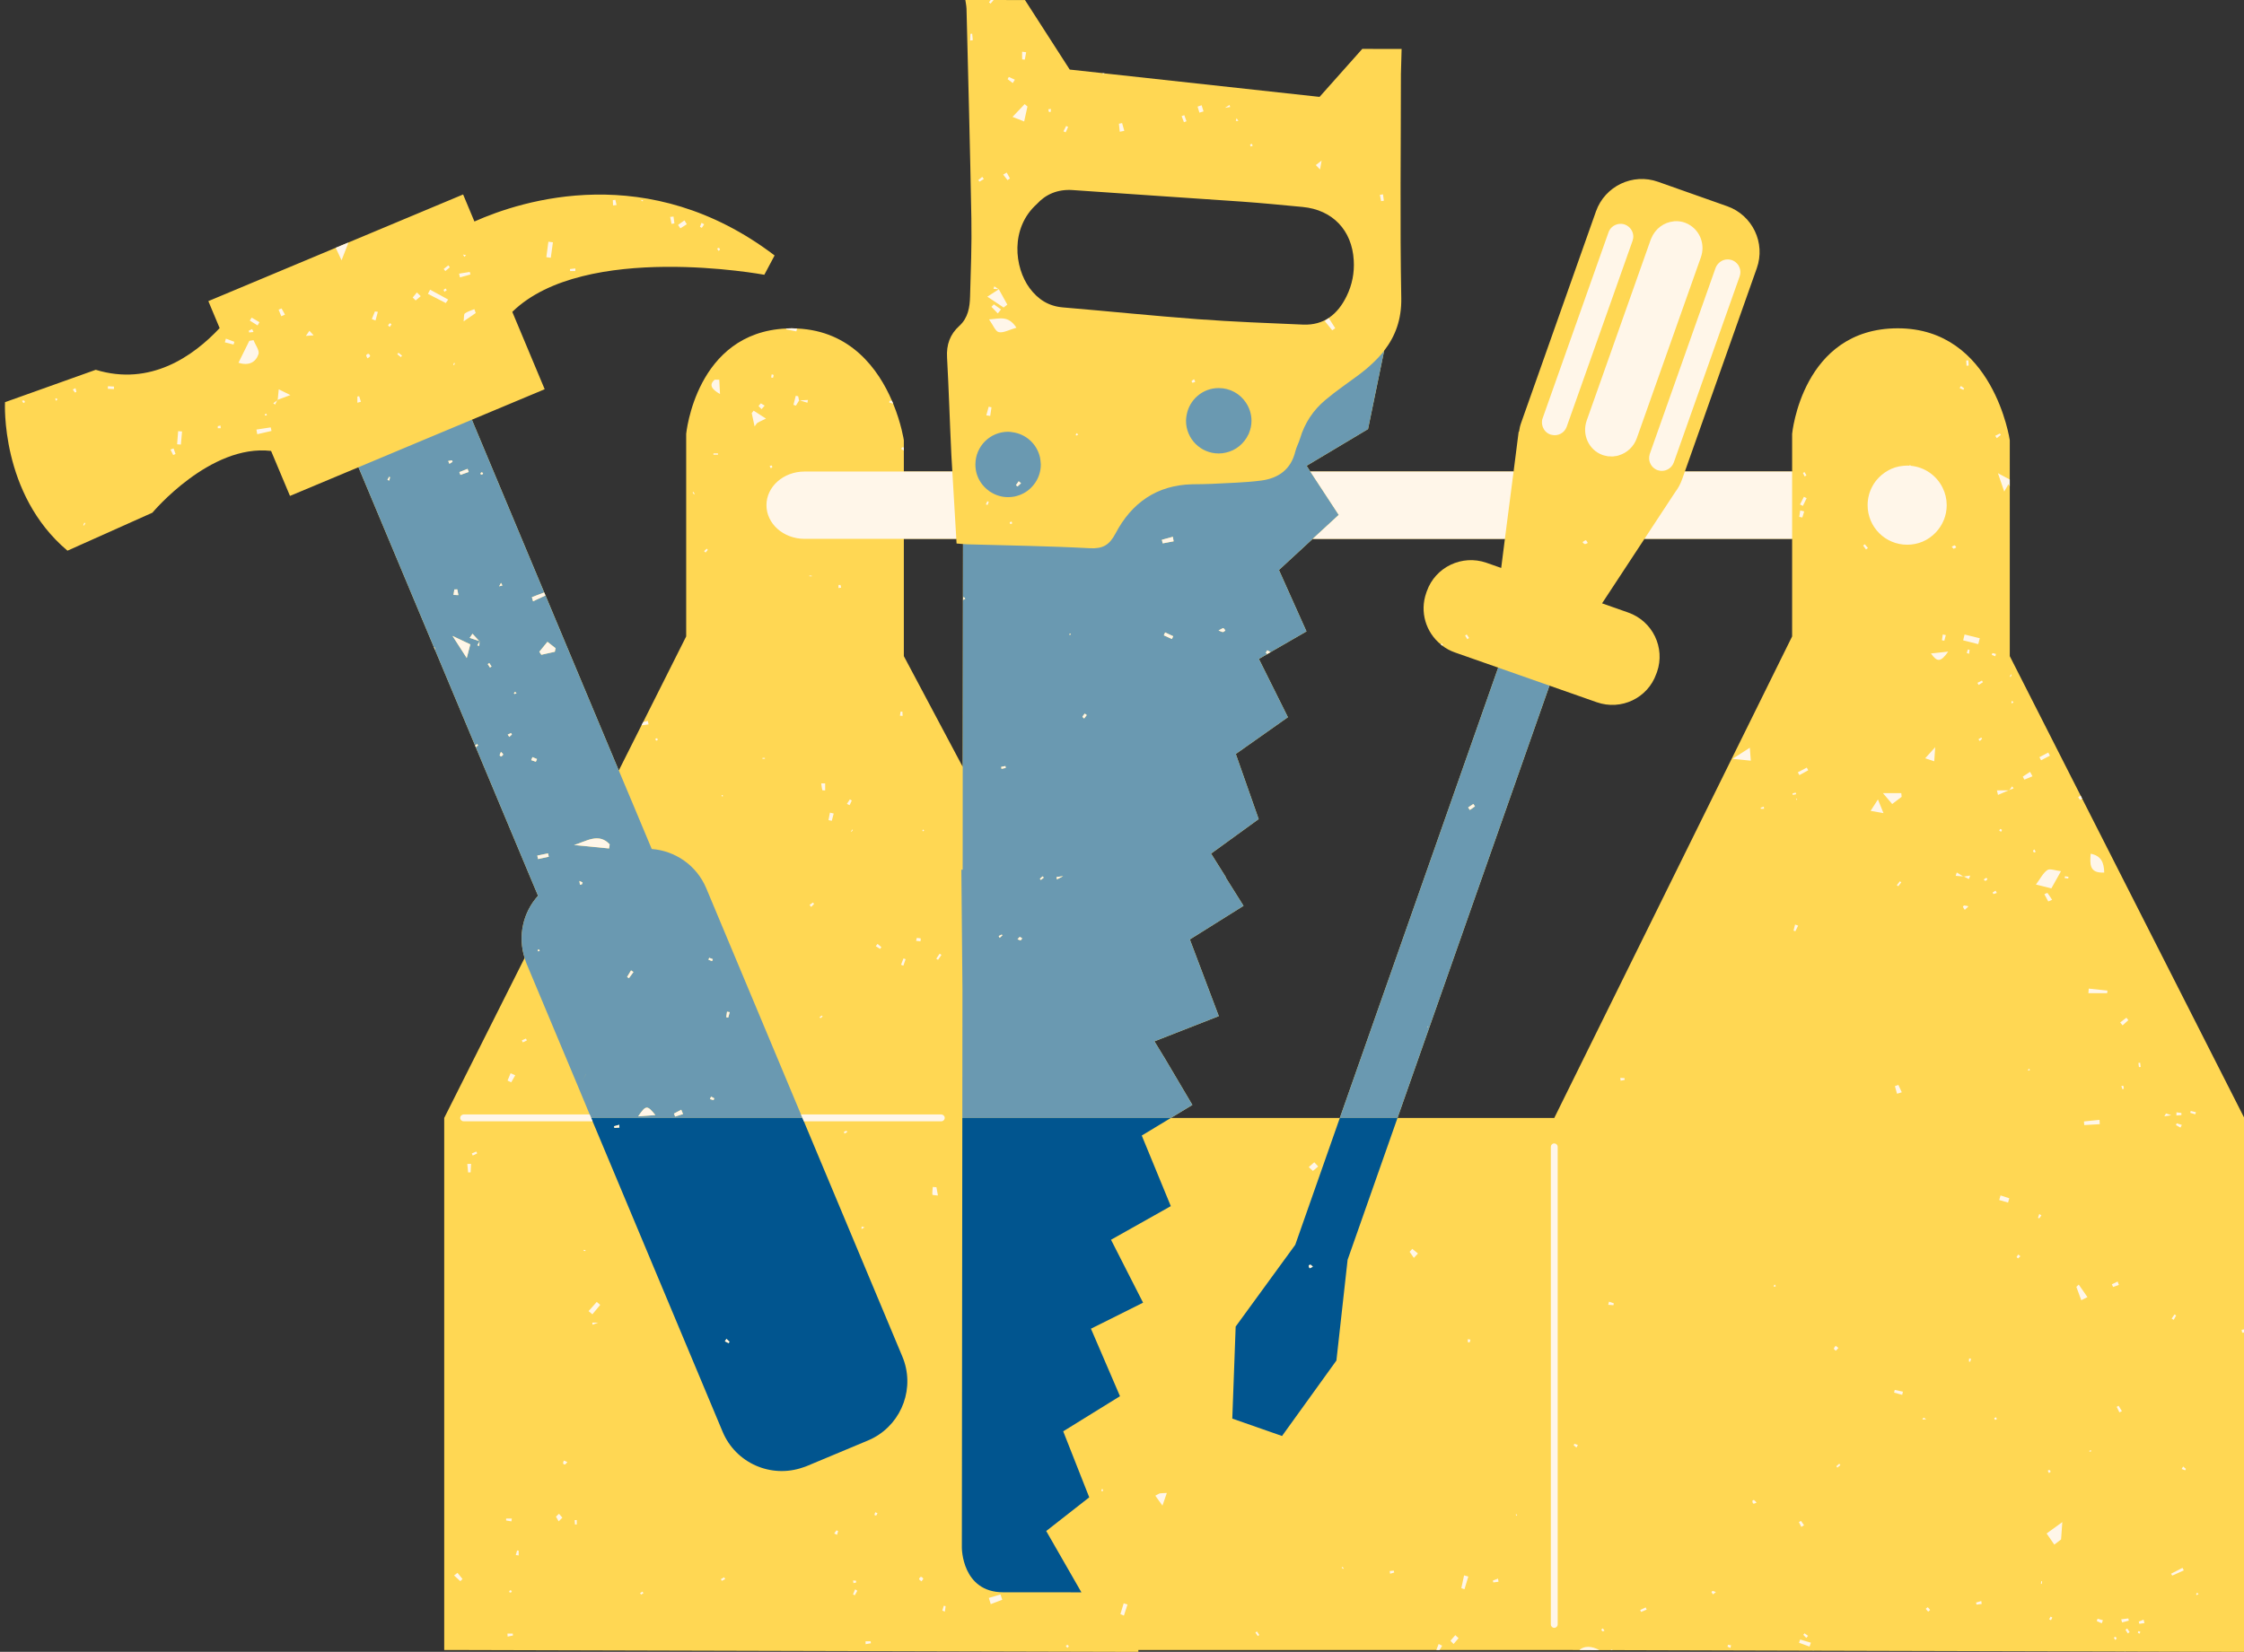
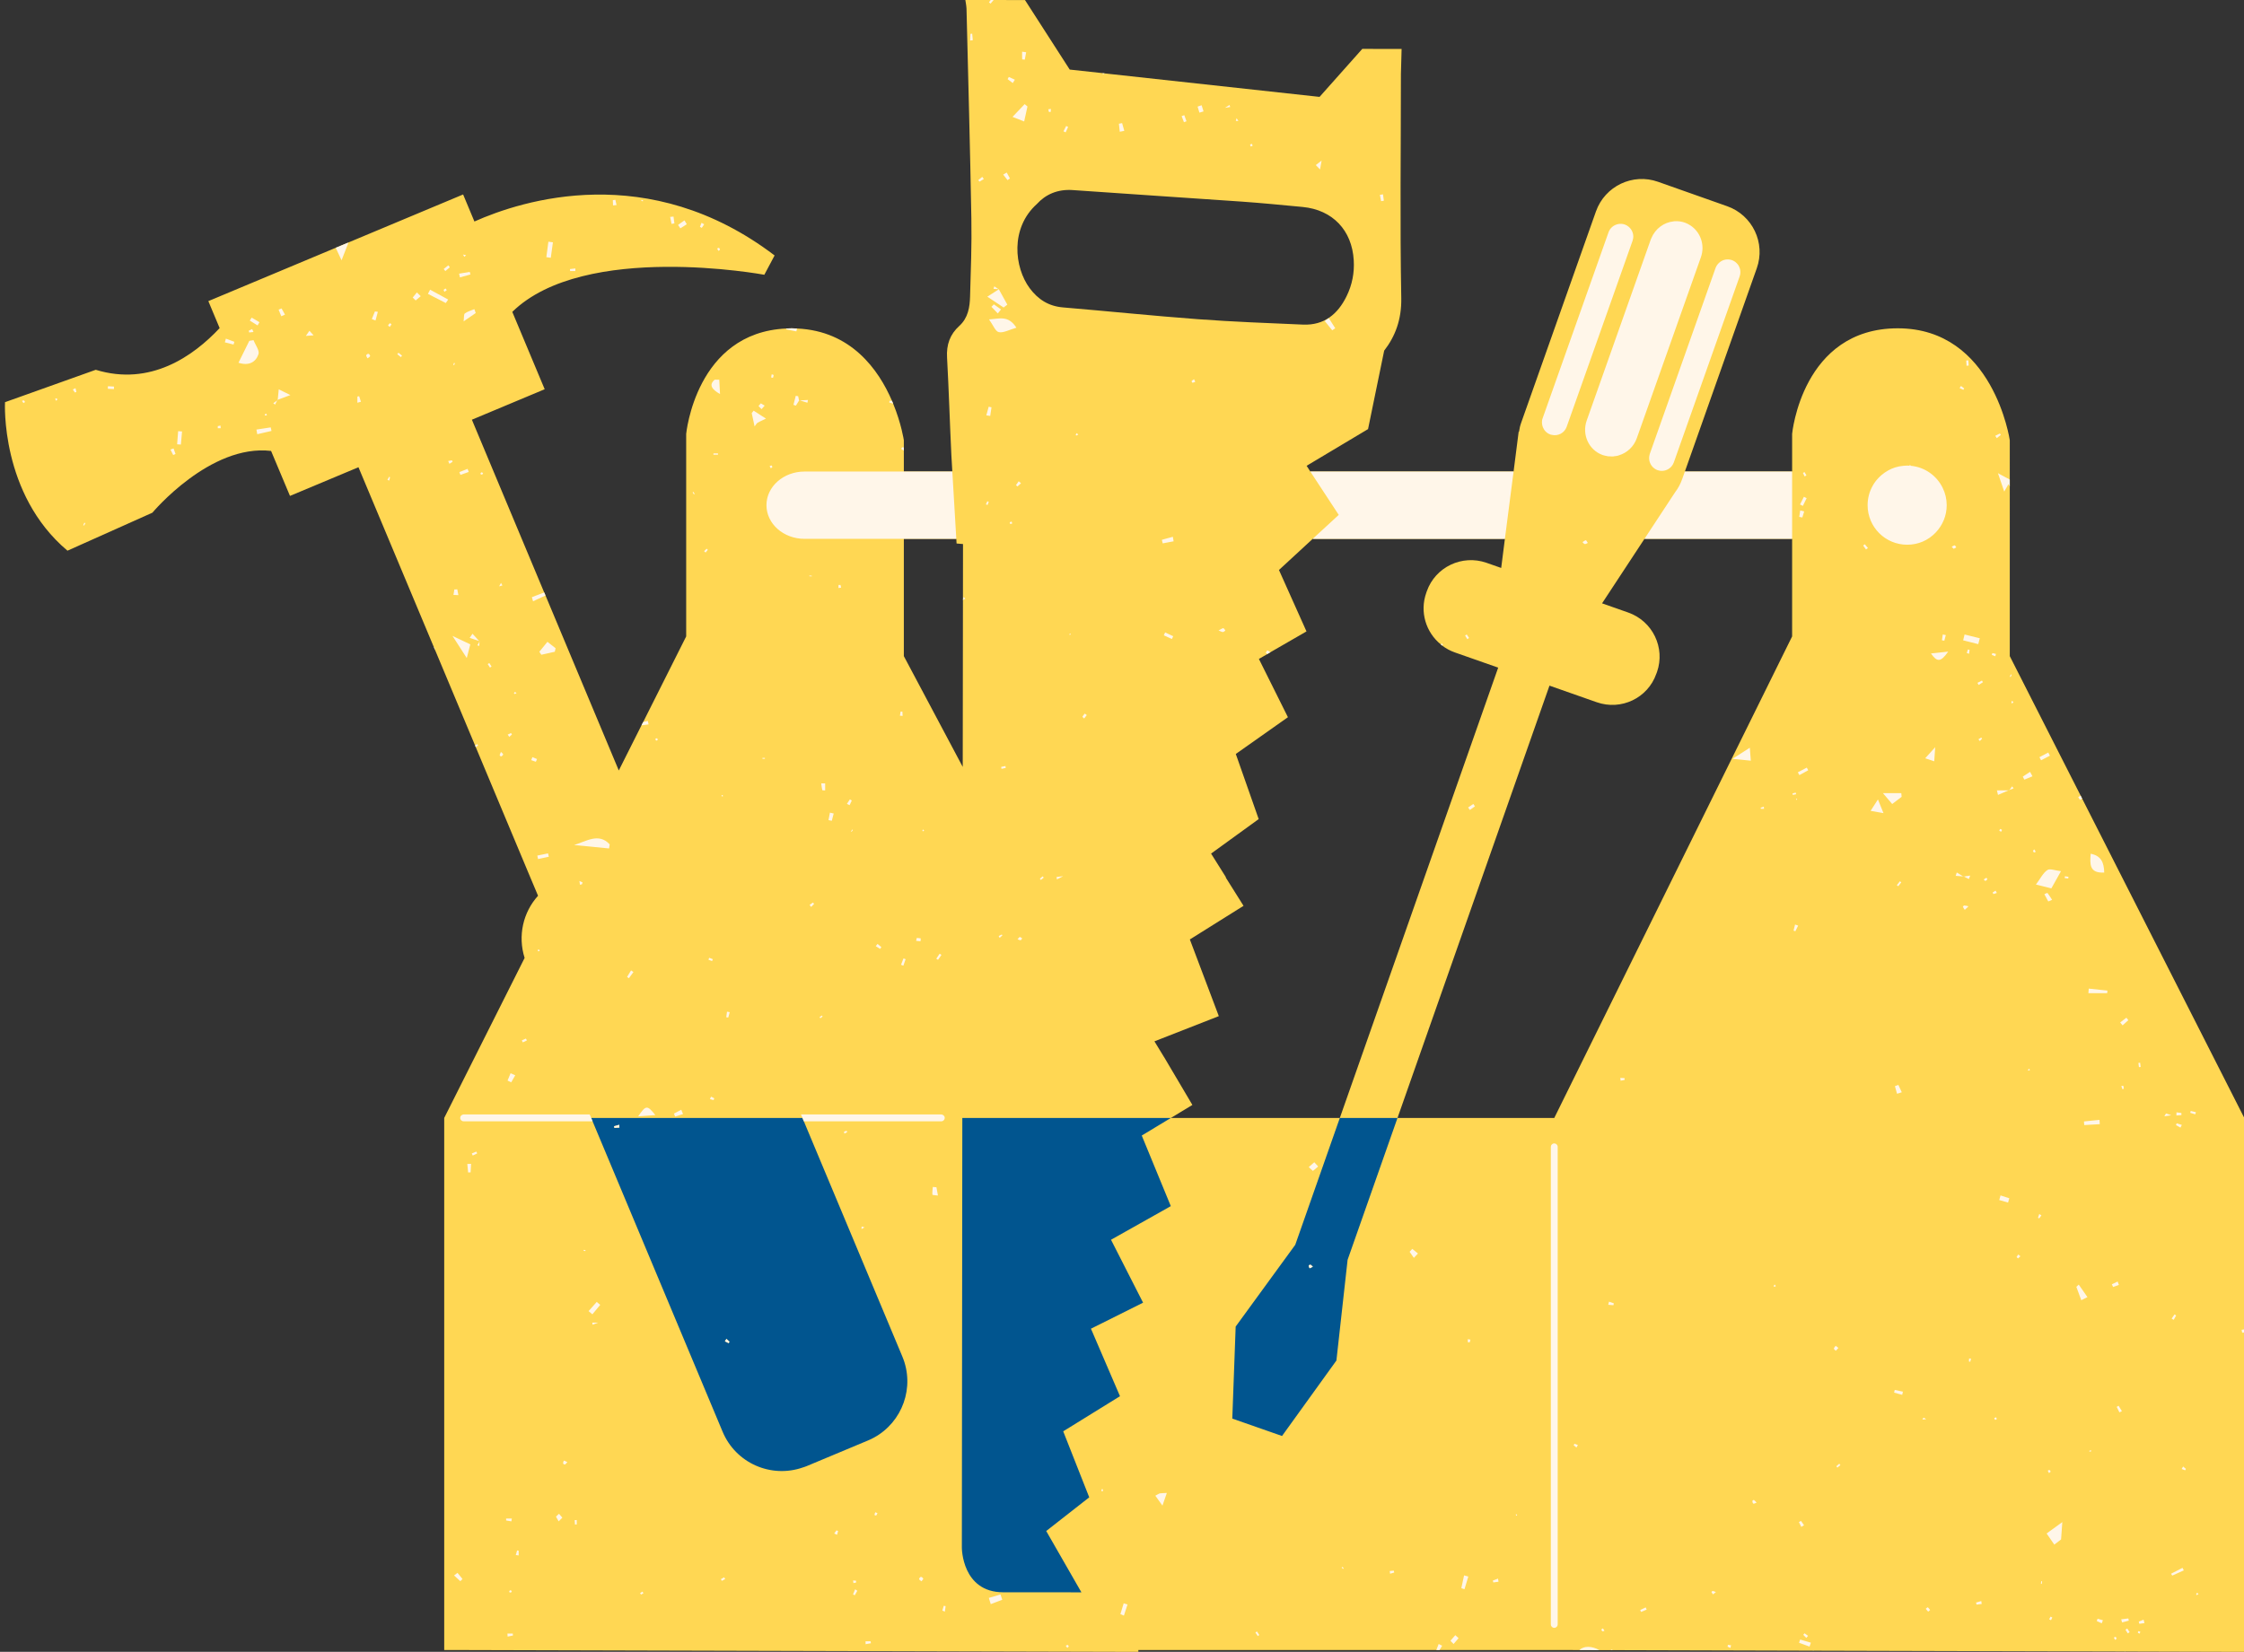
<svg xmlns="http://www.w3.org/2000/svg" fill="#000000" height="368.9" preserveAspectRatio="xMidYMid meet" version="1" viewBox="-1.1 0.0 501.0 368.9" width="501" zoomAndPan="magnify">
  <rect x="-1.1" y="0.0" width="501.0" height="368.9" fill="#333333" stroke="none" />
  <g id="change1_1">
    <path d="M214.042,133.289c-0.047,0.17-0.091,0.352-0.152,0.581v0.122 c0.244-0.137,0.398-0.213,0.519-0.274C214.287,133.58,214.164,133.427,214.042,133.289z M214.042,133.289 c-0.047,0.17-0.091,0.352-0.152,0.581v0.122c0.244-0.137,0.398-0.213,0.519-0.274 C214.287,133.58,214.164,133.427,214.042,133.289z M463.771,178.367l-0.352-0.704l-15.812-31.132V98.318 c0,0-3.623-24.998-25-24.998s-23.594,23.578-23.594,23.578v8.409h-23.945l16.055-45.399 c2.004-5.642-0.945-11.851-6.604-13.852l-15.445-5.458c-5.641-2.004-11.85,0.963-13.854,6.606l-16.666,47.109 c-0.26,0.704-0.428,1.424-0.521,2.127l-0.074-0.018l-1.133,8.886h-45.383l-0.824-1.284l13.715-8.196l3.594-17.494 v-0.015c2.461-3.181,3.914-6.941,3.822-11.774c-0.305-16.665-0.078-33.348-0.078-50.014 c0.018-0.199,0.154-5.596,0.154-5.596l-8.777-0.017l-9.541,10.721l-47.997-5.246l-0.444-0.047l-0.014-0.014 l-7.324-0.794l-9.985-15.521L220.739,0h-6.314c0,0,0.245,1.36,0.26,1.926c0.382,15.627,0.81,31.27,1.085,46.898 c0.107,5.78-0.122,11.575-0.289,17.355c-0.061,2.431-0.444,4.831-2.401,6.604 c-2.096,1.897-2.906,4.205-2.738,7.064c0.398,7.264,0.611,14.526,0.964,21.805 c0.061,1.209,0.138,2.433,0.214,3.655h-10.826v-6.989c0,0-0.535-3.668-2.385-8.179 c-0.091-0.215-0.169-0.413-0.26-0.627c-2.997-6.974-9.145-15.627-21.208-16.148c-0.383-0.015-0.75-0.044-1.147-0.044 c-0.213,0-0.428,0.015-0.627,0.015c-0.198,0.015-0.412,0.029-0.61,0.029c-10.107,0.444-15.705,6.332-18.763,12.096 c-3.058,5.78-3.593,11.438-3.593,11.438v45.228l-9.604,19.13l-0.122,0.23l-0.26,0.503l-5.061,10.077 l-16.361-39.083l-0.291-0.671l-16.146-38.58l16.254-6.806l-7.233-17.278c16.116-15.763,56.27-8.287,56.27-8.287 l2.294-4.312c-28.106-21.375-56.362-12.339-67.019-7.584l-2.522-6.037L76.455,54.251l-2.598,1.086L45.415,67.248 l2.523,6.025c-5.888,6.285-15.474,13.043-27.66,9.312L0.018,89.818c0,0-1.103,20.505,13.946,33.165l18.96-8.485 c0,0,12.858-15.399,26.498-13.793l4.22,10.045l15.291-6.405l16.852,40.228l0.274,0.643l8.914,21.284l0.123,0.291 l0.029,0.077l11.669,27.875l2.232,5.306c-3.335,3.67-4.559,8.944-2.998,13.885L98.077,249.668v118.824h1.682 l153.29,0.412v-0.412h93.625l4.832,0.015l4.496,0.015h2.92l44.725,0.123h0.152l69.436,0.184h0.231l26.5,0.076 V249.668L463.771,178.367z M238.369,42.447c12.615,0.901,25.246,1.697,37.859,2.584 c4.512,0.322,9.023,0.765,13.518,1.191c6.668,0.644,11.01,5.199,11.393,11.912c0.168,2.798-0.352,5.475-1.59,7.998 c-1.975,4.052-5.031,6.545-9.711,6.361c-7.828-0.338-15.656-0.628-23.486-1.208 c-10.047-0.749-20.062-1.79-30.108-2.63c-3.21-0.261-5.581-1.773-7.461-4.298c-3.409-4.603-4.42-13.379,1.606-18.792 C232.329,43.428,235.006,42.219,238.369,42.447z M212.405,120.339c0.016,0.351,0.047,0.689,0.061,1.039 c0.536,0.047,0.995,0.091,1.438,0.122l-0.015,12.37v0.122l-0.047,37.279l-13.15-24.74v-26.192H212.405 L212.405,120.339z M258.814,236.106l-0.018-0.016l-2.154-3.533l14.373-5.627l-6.467-17.126l11.986-7.507l-4.006-6.377 l0.092,0.016l-3.334-5.307l10.629-7.706l-5.109-14.541l11.637-8.211l-6.482-13.012l1.912-1.103l0.242-0.152 l0.443-0.26l8.029-4.633l-6.146-13.717l7.537-6.956h42.906l-0.824,6.499l-3.273-1.147 c-5.459-1.911-11.422,0.932-13.334,6.345l-0.137,0.398c-1.482,4.235-0.062,8.776,3.242,11.469 c0.06,0.06,0.123,0.105,0.184,0.152c0.045,0.047,0.074,0.076,0.121,0.107c0.857,0.656,1.82,1.191,2.891,1.559 l9.633,3.379L298.033,249.668h-37.723l4.803-2.906L258.814,236.106z M399.013,142.127l-53.103,107.541h-35.002 l33.932-96.547l10.533,3.7c5.461,1.928,11.424-0.917,13.318-6.345l0.154-0.397 c1.895-5.43-0.979-11.377-6.436-13.289l-5.828-2.049l9.465-14.403h32.967V142.127L399.013,142.127z M214.042,133.289 c-0.047,0.17-0.091,0.352-0.152,0.581v0.122c0.244-0.137,0.398-0.213,0.519-0.274 C214.287,133.58,214.164,133.427,214.042,133.289z" fill="#ffd753" />
  </g>
  <g id="change2_1">
-     <path d="M307.927,78.333c-0.398,0.506-0.797,0.981-1.238,1.454c-0.215,0.229-0.445,0.459-0.674,0.688 c-0.107,0.123-0.213,0.231-0.336,0.336c-0.352,0.338-0.703,0.674-1.086,1.01 c-0.488,0.444-1.01,0.872-1.545,1.285c-0.26,0.214-0.535,0.413-0.81,0.626 c-2.477,1.851-5.045,3.578-7.4,5.566c-2.736,2.278-4.664,5.184-5.688,8.64 c-0.291,0.978-0.81,1.897-1.057,2.889c-0.963,4.007-3.775,5.979-7.551,6.483c-3.688,0.491-7.418,0.536-11.133,0.75 c-1.422,0.077-2.859,0.061-4.297,0.091c-7.951,0.169-13.58,4.176-17.156,10.98 c-1.377,2.6-2.814,3.455-5.75,3.303c-9.099-0.489-18.211-0.611-27.324-0.872 c-0.321-0.015-0.643-0.031-0.979-0.061l-0.015,12.37c0.061-0.229,0.105-0.411,0.152-0.581 c0.122,0.138,0.245,0.291,0.367,0.429c-0.122,0.061-0.275,0.138-0.519,0.274l-0.047,37.279l-0.015,22.982 l-0.291-0.047l0.244,26.806l-0.03,28.655h46.559l4.803-2.906l-6.299-10.656l-0.018-0.016l-2.154-3.533l14.373-5.627 l-6.467-17.126l11.986-7.507l-4.006-6.377l0.092,0.016l-3.334-5.307l10.629-7.706l-5.109-14.541l11.637-8.211 l-6.482-13.012l1.912-1.103c-0.141-0.076-0.26-0.167-0.383-0.243c0.105-0.185,0.213-0.383,0.336-0.583 c0.244,0.139,0.49,0.276,0.732,0.414l8.029-4.633l-6.146-13.717l7.537-6.956l5.811-5.352l-6.346-9.68 l-0.824-1.284l13.715-8.196L307.927,78.333z M222.085,209.452c-0.061-0.138-0.138-0.261-0.214-0.398 c0.214-0.121,0.428-0.244,0.656-0.336c0.047,0,0.123,0.092,0.185,0.152 C222.513,209.069,222.299,209.253,222.085,209.452z M222.498,171.7c-0.032-0.138-0.047-0.292-0.077-0.429 c0.306-0.06,0.627-0.138,0.948-0.199c0.03,0.139,0.046,0.292,0.077,0.43 C223.125,171.562,222.819,171.624,222.498,171.7z M226.765,209.973c-0.231,0.016-0.46-0.138-0.689-0.215 c0.167-0.184,0.336-0.367,0.489-0.534c0.183,0.106,0.365,0.214,0.55,0.32 C227.009,209.697,226.901,209.973,226.765,209.973z M231.29,196.516c-0.078-0.091-0.153-0.182-0.231-0.274 c0.214-0.185,0.43-0.366,0.628-0.535c0.091,0.091,0.168,0.199,0.244,0.291 C231.718,196.165,231.504,196.35,231.29,196.516z M234.868,196.394c-0.031-0.182-0.06-0.351-0.077-0.535 c0.215-0.015,0.444-0.046,1.469-0.183C235.341,196.15,235.112,196.273,234.868,196.394z M237.712,141.807 c-0.016-0.078-0.06-0.169-0.03-0.215c0.03-0.061,0.122-0.076,0.198-0.105c0.015,0.06,0.061,0.151,0.047,0.198 C237.88,141.746,237.789,141.761,237.712,141.807z M240.953,160.461c-0.138-0.138-0.411-0.336-0.382-0.412 c0.122-0.246,0.337-0.459,0.521-0.689c0.151,0.122,0.289,0.23,0.441,0.336 C241.335,159.957,241.151,160.201,240.953,160.461z M260.541,142.709c-0.596-0.275-1.207-0.551-1.805-0.826 c0.092-0.213,0.184-0.429,0.291-0.643c0.596,0.275,1.207,0.566,1.805,0.842 C260.74,142.279,260.632,142.493,260.541,142.709z M258.492,121.349c-0.06-0.263-0.121-0.537-0.197-0.796 c0.824-0.231,1.65-0.459,2.461-0.673c0.06,0.337,0.121,0.673,0.168,1.009 C260.113,121.042,259.302,121.193,258.492,121.349z M271.933,141.148c-0.215,0.016-0.459-0.152-0.981-0.351 c0.721-0.353,0.949-0.566,1.086-0.505c0.184,0.075,0.291,0.336,0.443,0.519 C272.298,140.935,272.115,141.148,271.933,141.148z M231.244,103.365c-0.032-0.428-0.076-0.856-0.168-1.27 c-0.673-2.918-3.074-5.15-6.086-5.565c-0.336-0.047-0.673-0.108-1.009-0.108c-4.036,0-7.31,3.257-7.31,7.295 c-0.015,1.515,0.443,2.921,1.238,4.084c0.488,0.717,1.102,1.344,1.819,1.85c0.047,0.047,0.093,0.091,0.154,0.122 c0.045,0.047,0.105,0.061,0.167,0.091c1.132,0.735,2.462,1.163,3.915,1.163c0.505,0,0.993-0.046,1.469-0.139 c0.183-0.029,0.35-0.076,0.519-0.138c0.152-0.045,0.307-0.09,0.459-0.151c0.121-0.032,0.26-0.094,0.383-0.138 c0.045-0.018,0.075-0.031,0.121-0.061c0.185-0.076,0.353-0.153,0.52-0.245c0.061-0.03,0.107-0.06,0.153-0.092 c0.061-0.029,0.106-0.061,0.168-0.091c0.168-0.108,0.337-0.214,0.489-0.321c0.029-0.032,0.047-0.047,0.076-0.061 c0.047-0.029,0.076-0.061,0.123-0.091c0.045-0.047,0.106-0.078,0.151-0.123c0.032-0.031,0.078-0.06,0.107-0.092 c0.139-0.123,0.274-0.245,0.414-0.383c0.091-0.092,0.167-0.166,0.243-0.26c0.093-0.076,0.154-0.169,0.231-0.26 c0.152-0.184,0.291-0.367,0.428-0.565c0.795-1.162,1.253-2.569,1.253-4.083 C231.273,103.61,231.244,103.487,231.244,103.365z M226.076,108.641c-0.123-0.091-0.231-0.199-0.353-0.289 c0.216-0.292,0.415-0.583,0.613-0.873c0.168,0.138,0.351,0.29,0.519,0.444 C226.595,108.15,226.336,108.395,226.076,108.641z M277.07,89.925c-1.299-1.974-3.533-3.257-6.07-3.257 c-3.592-0.016-6.574,2.6-7.172,6.025c-0.076,0.411-0.137,0.825-0.137,1.269c0,4.036,3.256,7.308,7.295,7.308 c0.533,0,1.07-0.06,1.572-0.183c2.248-0.475,4.084-2.003,5.049-4.036c0.029-0.076,0.09-0.152,0.121-0.229 c0.016-0.047,0.016-0.078,0.031-0.123c0.352-0.842,0.551-1.759,0.551-2.723 C278.31,92.478,277.849,91.088,277.07,89.925z M333.386,149.1L298.033,249.668h12.875l33.932-96.547 L333.386,149.1z M317.576,229.347l0.06-0.138l0.107,0.138H317.576z M327.072,180.89 c-0.139-0.169-0.262-0.352-0.398-0.552c0.381-0.259,0.764-0.533,1.162-0.793c0.123,0.182,0.244,0.352,0.367,0.534 C327.82,180.356,327.437,180.63,327.072,180.89z M177.863,249.193l-0.137-0.307l-6.347-15.168l-14.801-35.353 c-2.156-5.136-6.972-8.377-12.172-8.76l-3.883-9.282l-3.471-8.257l-16.361-39.083 c-0.934,0.443-1.851,0.872-2.783,1.301c-0.091-0.307-0.185-0.612-0.261-0.919c0.918-0.351,1.837-0.703,2.753-1.053 l-16.146-38.58l-12.309,5.152l-13.014,5.46l16.852,40.228c0.045-0.015,0.091-0.029,0.137-0.029 c0.046,0.229,0.092,0.444,0.138,0.672l8.914,21.284c0.152-0.122,0.291-0.228,0.444-0.336 c0.076,0.108,0.152,0.199,0.23,0.307c-0.183,0.138-0.352,0.26-0.521,0.398l11.669,27.875l2.232,5.307 c-3.335,3.669-4.559,8.943-2.998,13.885c0.121,0.41,0.244,0.824,0.413,1.238l11.636,27.768l2.478,5.947 l0.137,0.307l0.199,0.475h47.171L177.863,249.193z M85.798,107.326c-0.137-0.046-0.26-0.107-0.398-0.154 c0.108-0.229,0.23-0.457,0.368-0.688c0,0,0.214,0.076,0.214,0.092C85.936,106.838,85.874,107.082,85.798,107.326z M103.292,104.711c0.091,0.229,0.167,0.459,0.259,0.688c-0.626,0.231-1.238,0.444-1.85,0.659 c-0.078-0.215-0.169-0.413-0.245-0.627C102.067,105.186,102.679,104.955,103.292,104.711z M100.34,131.638 c0.215,0,0.443,0,0.658-0.015c0.092,0.429,0.167,0.856,0.243,1.284c-0.365-0.03-0.733-0.03-1.1-0.046 C100.217,132.448,100.278,132.052,100.34,131.638z M98.964,102.953c0.274-0.047,0.566-0.108,0.841-0.153 c0.061,0.106,0.091,0.214,0.138,0.337c-0.231,0.138-0.459,0.289-0.704,0.443 C99.147,103.365,99.056,103.166,98.964,102.953z M103.108,146.96c-1.346-2.08-2.171-3.364-3.181-4.939 c1.36,0.642,2.461,1.162,3.975,1.882C103.689,144.696,103.429,145.721,103.108,146.96z M105.952,143.304 c-0.017,0.307-0.031,0.628-0.046,0.949c-0.154-0.046-0.307-0.091-0.442-0.138 C105.615,143.856,105.783,143.581,105.952,143.304v-0.06c-0.017-0.031-0.031-0.046-0.061-0.076 c-0.704-0.231-1.422-0.474-2.126-0.719c0.199-0.306,0.413-0.612,0.627-0.919c0.505,0.552,1.011,1.085,1.499,1.638 c0.045,0.015,0.061,0.03,0.106,0.045C105.982,143.244,105.968,143.274,105.952,143.304z M106.533,105.996 c-0.106,0.029-0.276-0.107-0.413-0.169c0.076-0.107,0.151-0.23,0.23-0.352l0.413,0.139 C106.686,105.752,106.64,105.949,106.533,105.996z M108.291,149.085c-0.168-0.261-0.336-0.519-0.504-0.78 c0.106-0.077,0.229-0.153,0.352-0.23c0.167,0.261,0.336,0.52,0.504,0.779 C108.52,148.933,108.398,149.009,108.291,149.085z M110.753,130.17c0.106,0.199,0.213,0.382,0.321,0.58 c-0.244,0.076-0.489,0.138-0.734,0.199C110.477,130.69,110.616,130.43,110.753,130.17z M110.814,168.932 c-0.046,0.031-0.352-0.167-0.352-0.244c0.015-0.215,0.154-0.428,0.276-0.764c0.228,0.244,0.488,0.397,0.488,0.549 C111.227,168.643,110.998,168.826,110.814,168.932z M112.603,164.574c-0.122-0.169-0.231-0.336-0.352-0.519 c0.244-0.107,0.489-0.23,0.733-0.352c0.077,0.106,0.139,0.214,0.213,0.319L112.603,164.574z M113.811,154.987 c-0.046,0-0.122-0.108-0.184-0.153c0.091-0.123,0.184-0.229,0.26-0.336c0.122,0.107,0.23,0.198,0.335,0.307 C114.087,154.866,113.949,154.94,113.811,154.987z M118.536,170.125c-0.337-0.123-0.689-0.245-1.039-0.368 c0.091-0.228,0.183-0.442,0.274-0.672c0.351,0.138,0.689,0.291,1.024,0.429 C118.72,169.712,118.627,169.912,118.536,170.125z M118.994,212.448c0-0.137,0-0.259,0.032-0.381 c0.015-0.031,0.182-0.06,0.197-0.031c0.077,0.108,0.106,0.231,0.168,0.353 C119.255,212.419,119.117,212.419,118.994,212.448z M119.026,191.852c-0.061-0.259-0.123-0.519-0.169-0.779 c0.795-0.169,1.591-0.321,2.401-0.49c0.044,0.245,0.105,0.49,0.167,0.751 C120.631,191.502,119.82,191.685,119.026,191.852z M122.772,145.553c-0.994,0.229-2.003,0.459-3.013,0.673 c-0.152-0.214-0.29-0.444-0.443-0.673c0.536-0.658,1.071-1.315,1.804-2.217c0.705,0.549,1.27,0.979,1.82,1.422 C122.878,145.018,122.832,145.292,122.772,145.553z M128.383,197.587c-0.045-0.274-0.092-0.55-0.121-0.841 c0.228,0.107,0.474,0.198,0.703,0.32c0.03,0.016-0.093,0.275-0.153,0.43 C128.674,197.525,128.536,197.558,128.383,197.587z M128.919,241.349l0.794-1.497h0.017L128.919,241.349z M134.881,189.482c-2.599-0.26-5.213-0.504-7.812-0.764c2.706-0.811,5.489-2.814,7.952-0.152 C134.974,188.87,134.927,189.177,134.881,189.482z M139.315,218.459c-0.137-0.092-0.274-0.183-0.412-0.275 c0.29-0.488,0.597-0.98,0.887-1.469c0.184,0.123,0.352,0.245,0.535,0.368 C140.004,217.54,139.668,218.002,139.315,218.459z M141.38,249.315c1.728-2.537,2.004-2.553,3.839-0.288 C143.918,249.132,142.879,249.208,141.38,249.315z M149.638,249.361c-0.092-0.23-0.184-0.443-0.274-0.656 c0.55-0.292,1.099-0.583,1.635-0.872c0.139,0.321,0.276,0.642,0.398,0.963 C150.815,248.98,150.218,249.162,149.638,249.361z M157.236,213.902c0.26,0.092,0.536,0.198,0.811,0.305 c-0.061,0.154-0.108,0.292-0.17,0.43c-0.274-0.107-0.534-0.199-0.81-0.307 C157.13,214.178,157.176,214.039,157.236,213.902z M158.2,245.677c-0.275-0.047-0.535-0.152-0.795-0.23 c0.091-0.183,0.169-0.367,0.245-0.536c0.245,0.122,0.489,0.231,0.718,0.383 C158.368,245.34,158.231,245.677,158.2,245.677z M161.487,227.252c-0.152-0.032-0.306-0.062-0.443-0.076 c0.047-0.414,0.108-0.826,0.17-1.239c0.213,0.03,0.41,0.075,0.609,0.106 C161.718,226.44,161.595,226.853,161.487,227.252z M104.973,166.5h-0.015l0.138,0.291L104.973,166.5z" fill="#6a99b1" />
-   </g>
+     </g>
  <g id="change3_1">
    <path d="M253.812,253.597l6.498-3.929H213.751l-0.105,95.98c0,0.06,0.014,9.938,9.235,9.953h12.201 c3.211,0.017,5.26,0.017,5.26,0.017l-7.86-13.7l9.604-7.523l-5.811-14.741l12.677-7.844l-6.483-15.076 l3.897-1.941l7.74-3.869l-7.157-14.053l13.349-7.508L253.812,253.597z M310.908,249.668h-12.875L288.08,278 l-13.303,18.258l-0.752,20.551l11.104,3.883l12.141-16.849l2.492-22.431h-0.016L310.908,249.668z M291.291,283.246 c-0.078-0.198-0.199-0.382-0.199-0.581c-0.016-0.077,0.26-0.245,0.383-0.214c0.152,0.046,0.291,0.229,0.535,0.442 C291.671,283.062,291.474,283.153,291.291,283.246z M200.356,302.94l-19.435-46.423l-2.553-6.102l-0.307-0.748 h-47.171l0.306,0.748l3.684,8.791l25.352,60.538c2.936,7.019,10.825,10.474,17.952,7.967 c0.274-0.093,0.55-0.168,0.825-0.291l5.994-2.507l7.677-3.213c0.458-0.184,0.887-0.398,1.313-0.627 C200.388,317.604,203.231,309.775,200.356,302.94z M136.074,251.883c-0.03-0.12-0.047-0.242-0.076-0.365 c0.383-0.106,0.766-0.215,1.147-0.32c0.015,0.214,0.029,0.411,0.047,0.609 C136.823,251.839,136.441,251.869,136.074,251.883z M161.58,299.958c-0.292-0.138-0.566-0.274-0.843-0.412 c0.108-0.168,0.231-0.352,0.353-0.536c0.229,0.214,0.458,0.43,0.671,0.627 C161.702,299.745,161.641,299.851,161.58,299.958z" fill="#01558f" />
  </g>
  <g id="change4_1">
    <path d="M291.443,105.308l6.346,9.68l-5.811,5.352h42.906l1.941-15.031H291.443z M375.068,105.308 l-0.611,1.713c-0.381,1.085-0.918,2.063-1.574,2.921l-6.836,10.398h32.967v-15.031H375.068z M211.519,105.308h-32.997 c-4.694,0-8.502,3.364-8.502,7.509c0,4.158,3.808,7.522,8.502,7.522h33.884 C212.099,115.247,211.795,110.262,211.519,105.308z M376.293,50.337c-0.367-0.244-0.781-0.458-1.209-0.612 c-0.764-0.274-1.545-0.365-2.311-0.32c-0.014,0-0.014,0-0.029,0c-0.06,0-0.121,0.016-0.184,0.031 c-2.156,0.213-4.096,1.62-4.984,3.776c-0.031,0.092-0.092,0.183-0.121,0.274l-14.299,40.415 c-1.115,3.134,0.443,6.575,3.486,7.69c0.033,0,0.047,0.016,0.076,0.031c0.26,0.091,0.537,0.137,0.797,0.197 c0.123,0.017,0.244,0.061,0.367,0.076c0.152,0.032,0.289,0.018,0.443,0.018c0.242,0.015,0.488,0.044,0.732,0.029 c0.076-0.015,0.139-0.029,0.215-0.047c0.307-0.029,0.627-0.076,0.918-0.152c0.06-0.015,0.107-0.046,0.152-0.06 c1.789-0.535,3.318-1.911,3.992-3.822l6.666-18.824l7.644-21.588C379.609,54.726,378.554,51.805,376.293,50.337z M387.421,60.291c-0.014-0.123-0.043-0.244-0.09-0.367c-0.076-0.229-0.184-0.459-0.305-0.672 c-0.094-0.152-0.199-0.291-0.338-0.413c0-0.017-0.014-0.031-0.031-0.046c-0.09-0.092-0.182-0.184-0.289-0.259 c-0.107-0.093-0.215-0.169-0.338-0.231c0-0.015-0.014-0.015-0.029-0.015c-0.06-0.032-0.137-0.076-0.215-0.107 c-0.06-0.047-0.139-0.076-0.215-0.092c-0.121-0.046-0.244-0.06-0.365-0.093 c-0.934-0.198-1.897,0.093-2.555,0.751c-0.305,0.29-0.565,0.656-0.719,1.069l-14.693,41.544 c-0.016,0.062-0.031,0.123-0.045,0.185c-0.338,1.208,0.15,2.462,1.147,3.134c0.197,0.123,0.397,0.246,0.627,0.321 c0.383,0.123,0.748,0.185,1.115,0.153c0.932-0.045,1.789-0.565,2.277-1.376c0.031-0.03,0.031-0.076,0.062-0.122 c0.06-0.123,0.137-0.26,0.184-0.397l14.693-41.53C387.468,61.239,387.502,60.75,387.421,60.291z M362.56,50.673 c-0.26-0.228-0.566-0.412-0.902-0.534c-0.457-0.154-0.916-0.184-1.346-0.123c-1.023,0.153-1.926,0.826-2.293,1.865 l-2.783,7.86l-11.926,33.67c-0.062,0.151-0.094,0.307-0.123,0.458c-0.076,0.537,0,1.071,0.184,1.56 c0.291,0.718,0.871,1.331,1.666,1.605c0,0,0,0.016,0.016,0.016c0.092,0.03,0.184,0.046,0.275,0.06 c1.408,0.352,2.859-0.412,3.348-1.789l9.16-25.857l5.551-15.688c0.062-0.184,0.107-0.383,0.137-0.565 C363.662,52.248,363.279,51.301,362.56,50.673z M345.91,255.356c-0.217,0-0.414,0.091-0.551,0.23 c-0.137,0.138-0.215,0.321-0.215,0.535v106.652c0,0.429,0.336,0.766,0.766,0.766c0.105,0,0.199-0.015,0.289-0.061 c0.275-0.107,0.475-0.383,0.475-0.704V256.12C346.673,255.691,346.322,255.356,345.91,255.356z M432.623,108.947 c-1.315-2.707-3.99-4.648-7.139-4.924c-0.047-0.093-0.109-0.169-0.17-0.26c-0.029,0.091-0.047,0.167-0.076,0.244 c-0.184,0-0.367-0.031-0.535-0.031c-0.275,0-0.551,0.016-0.826,0.047c-0.336,0.029-0.658,0.076-0.979,0.138 c-0.029,0-0.076,0.015-0.109,0.029c-0.166,0.032-0.334,0.076-0.488,0.123c-0.105,0.031-0.229,0.061-0.336,0.092 c-0.029,0.016-0.045,0.016-0.076,0.03c-0.244,0.076-0.473,0.17-0.703,0.26 c-0.246,0.123-0.473,0.231-0.703,0.352c0,0.015-0.016,0.015-0.016,0.015c-0.031,0.015-0.06,0.031-0.107,0.061 c-0.229,0.122-0.459,0.274-0.688,0.428c-0.244,0.185-0.504,0.367-0.734,0.567 c-0.09,0.09-0.197,0.182-0.289,0.274c-0.107,0.091-0.201,0.183-0.291,0.274c-0.26,0.275-0.519,0.565-0.75,0.872 c-0.229,0.306-0.443,0.642-0.627,0.978c-0.717,1.285-1.115,2.737-1.115,4.299c0,4.892,3.945,8.836,8.838,8.836 c1.207,0,2.385-0.244,3.439-0.686c1.117-0.475,2.111-1.179,2.938-2.051c1.512-1.59,2.445-3.729,2.445-6.099 C433.525,111.439,433.205,110.124,432.623,108.947z M130.892,249.668l-0.199-0.475l-0.137-0.307h-28.151 c-0.046,0-0.076,0.017-0.106,0.017c-0.368,0.061-0.658,0.366-0.658,0.747c0,0.43,0.337,0.766,0.765,0.766h28.793 L130.892,249.668z M209.592,249.117c-0.015-0.016-0.046-0.029-0.061-0.047c-0.137-0.105-0.288-0.184-0.473-0.184 h-31.331l0.137,0.307l0.199,0.475l0.307,0.748h30.689c0.105,0,0.198-0.016,0.29-0.06 c0.275-0.107,0.475-0.383,0.475-0.705C209.822,249.438,209.731,249.255,209.592,249.117z M55.508,75.965 c-0.321,0.045-0.627,0.106-0.948,0.153c-0.749,1.544-1.515,3.087-2.416,4.892c2.294,0.75,3.853-0.105,4.465-1.911 C56.883,78.272,55.905,77.019,55.508,75.965z M456.003,194.301c-0.981,0.671-1.547,1.894-2.555,3.239 c1.713,0.429,2.598,0.644,3.441,0.857c0.643-1.147,1.176-2.095,2.154-3.838 C457.73,194.406,456.552,193.918,456.003,194.301z M219.715,71.332c0.934,1.299,1.422,2.691,2.186,2.843 c1.01,0.216,2.249-0.504,3.931-0.992C223.996,70.384,222.191,71.164,219.715,71.332z M127.068,188.719 c2.6,0.26,5.214,0.504,7.812,0.764c0.046-0.306,0.093-0.612,0.14-0.916 C132.558,185.904,129.774,187.907,127.068,188.719z M353.462,367.789c-0.795,0-1.482,0.259-1.957,0.718l4.496,0.015 C355.115,368.032,354.244,367.789,353.462,367.789z M465.666,190.66c-0.182,2.4-0.289,4.373,3.029,4.205 C468.632,192.602,468.019,191.119,465.666,190.66z M221.917,64.633c0-0.015,0.03-0.06,0.03-0.06h-0.138 c0.015,0.017,0.047,0.031,0.076,0.046c-0.657,0.413-1.315,0.857-2.554,1.637c1.255,0.841,2.446,1.62,3.64,2.416 c0.292-0.214,0.551-0.428,0.825-0.642C223.17,66.897,222.543,65.766,221.917,64.633z M455.834,342.467 c0.719,1.04,1.225,1.773,1.713,2.491c0.504-0.382,1.01-0.778,1.514-1.161c0.076-1.024,0.152-2.049,0.275-3.869 C457.959,340.923,457.255,341.442,455.834,342.467z M99.928,142.02c1.01,1.575,1.835,2.859,3.181,4.939 c0.32-1.239,0.58-2.264,0.794-3.058C102.389,143.183,101.288,142.662,99.928,142.02z M121.119,143.336 c-0.732,0.901-1.268,1.559-1.804,2.217c0.153,0.229,0.291,0.459,0.443,0.673c1.01-0.214,2.019-0.444,3.013-0.673 c0.06-0.261,0.106-0.535,0.168-0.795C122.389,144.315,121.824,143.885,121.119,143.336z M389.564,166.99 c-1.238,0.795-2.277,1.468-3.853,2.478c1.912,0.198,2.981,0.306,4.084,0.412 C389.716,168.932,389.671,168.184,389.564,166.99z M444.962,105.675c0.627,1.865,0.979,2.875,1.408,4.112 c0.365-0.657,0.656-1.161,0.947-1.666c0.092,0.169,0.184,0.336,0.289,0.505v-1.529 C446.859,106.684,446.033,106.256,444.962,105.675z M227.666,23.258c-0.796,0.84-1.59,1.666-2.707,2.845 c1.284,0.504,1.881,0.748,2.6,1.024c0.275-1.255,0.505-2.311,0.735-3.35 C228.078,23.607,227.881,23.426,227.666,23.258z M423.386,177.128h-4.098c1.07,1.255,1.607,1.882,2.066,2.431 c0.824-0.626,1.467-1.114,2.109-1.605C423.435,177.679,423.402,177.402,423.386,177.128z M76.455,54.251l-2.598,1.086 c0.398,0.843,0.748,1.589,1.299,2.798c0.627-1.605,0.963-2.508,1.528-3.913 C76.594,54.236,76.532,54.236,76.455,54.251z M167.16,91.713c-0.138,0.185-0.274,0.367-0.428,0.551 c0.199,0.918,0.398,1.836,0.642,2.968c0.337-0.429,0.443-0.674,0.628-0.796c0.352-0.214,0.733-0.382,1.911-0.948 C168.659,92.678,167.925,92.203,167.16,91.713z M94.927,64.694c-0.153,0.307-0.321,0.612-0.488,0.934 c1.33,0.673,2.659,1.36,3.989,2.049c0.184-0.261,0.368-0.519,0.536-0.779 C97.619,66.163,96.272,65.43,94.927,64.694z M159.485,84.803c-0.338-0.016-0.674-0.016-1.01-0.016 c-1.452,1.209-0.536,2.233,1.177,3.211C159.591,86.927,159.529,85.858,159.485,84.803z M437.517,141.699 c-0.109,0.428-0.215,0.856-0.322,1.299c1.131,0.276,2.248,0.566,3.379,0.857c0.121-0.429,0.231-0.872,0.336-1.316 C439.779,142.266,438.648,141.975,437.517,141.699z M465.238,220.782c-0.031,0.337-0.06,0.673-0.078,1.025h4.191 c0.014-0.2,0.031-0.383,0.06-0.581C468.019,221.089,466.63,220.936,465.238,220.782z M430.009,145.934 c1.406,2.019,2.201,1.928,3.852-0.411C432.502,145.675,431.308,145.798,430.009,145.934z M141.38,249.315 c1.499-0.106,2.538-0.183,3.839-0.288C143.384,246.762,143.108,246.777,141.38,249.315z M222.269,356.091 c-0.872,0.261-1.728,0.505-2.601,0.765c0.154,0.459,0.291,0.934,0.43,1.392c0.855-0.321,1.712-0.657,2.568-0.978 C222.527,356.87,222.392,356.473,222.269,356.091z M121.335,53.977c-0.154,1.147-0.307,2.309-0.459,3.455 c0.321,0.047,0.657,0.092,0.993,0.139c0.153-1.147,0.306-2.31,0.475-3.457 C122.006,54.069,121.67,54.023,121.335,53.977z M104.805,69.038c-0.719,0.306-1.513,0.519-2.126,0.964 c-0.259,0.199-0.151,0.901-0.274,1.772c1.223-0.824,1.974-1.346,2.706-1.865 C105.019,69.619,104.911,69.328,104.805,69.038z M463.005,286.885c-0.168,0.168-0.352,0.336-0.535,0.506 c0.352,0.947,0.703,1.895,1.102,2.981c0.565-0.276,0.994-0.489,1.375-0.69 C464.23,288.658,463.617,287.773,463.005,286.885z M418.173,178.535c-0.596,0.917-0.947,1.482-1.637,2.553 c1.07,0.184,1.744,0.307,2.875,0.505C418.906,180.338,418.617,179.605,418.173,178.535z M120.401,132.312 c-0.916,0.35-1.835,0.702-2.753,1.053c0.076,0.307,0.17,0.612,0.261,0.919c0.933-0.429,1.85-0.857,2.783-1.301 L120.401,132.312z M257.88,333.508c-0.244,0.044-0.459,0.229-1.039,0.519c0.473,0.657,0.887,1.253,1.59,2.218 c0.428-1.27,0.672-1.973,0.979-2.83C258.722,333.461,258.294,333.446,257.88,333.508z M325.773,351.824 c-0.217,0.949-0.414,1.912-0.613,2.859c0.231,0.076,0.473,0.138,0.703,0.231c0.291-0.949,0.582-1.881,0.857-2.829 C326.398,351.994,326.091,351.9,325.773,351.824z M59.345,95.444c-1.069,0.169-2.141,0.321-3.195,0.489 c0.061,0.352,0.123,0.689,0.185,1.041c1.069-0.246,2.125-0.491,3.181-0.735 C59.468,95.98,59.406,95.705,59.345,95.444z M38.672,96.286c-0.076,0.979-0.152,1.958-0.229,2.936 c0.274,0.016,0.566,0.03,0.842,0.061c0.091-0.979,0.183-1.957,0.259-2.922 C39.254,96.332,38.963,96.316,38.672,96.286z M132.129,290.755c-0.61,0.685-1.208,1.374-1.819,2.048 c0.275,0.244,0.567,0.488,0.842,0.719c0.595-0.703,1.177-1.406,1.759-2.11 C132.648,291.196,132.389,290.982,132.129,290.755z M445.544,266.976c-0.094,0.337-0.184,0.673-0.291,1.024 c0.656,0.184,1.315,0.368,1.973,0.566c0.092-0.321,0.184-0.643,0.275-0.963 C446.843,267.391,446.201,267.19,445.544,266.976z M467.638,250.095c-1.147,0.123-2.309,0.231-3.471,0.352 c0.016,0.274,0.047,0.551,0.062,0.811c1.16-0.061,2.322-0.14,3.469-0.201 C467.683,250.736,467.669,250.416,467.638,250.095z M295.572,71.041c-0.307,0.213-0.611,0.428-0.918,0.643 c0.566,0.689,1.117,1.391,1.684,2.079c0.213-0.153,0.443-0.306,0.672-0.46 C296.521,72.539,296.046,71.791,295.572,71.041z M260.755,119.88c-0.81,0.214-1.637,0.442-2.461,0.673 c0.076,0.259,0.137,0.533,0.197,0.796c0.81-0.155,1.621-0.307,2.432-0.46 C260.877,120.553,260.816,120.217,260.755,119.88z M82.603,69.558c-0.229,0.55-0.458,1.115-0.688,1.696 c0.274,0.108,0.551,0.215,0.825,0.322c0.169-0.658,0.352-1.299,0.519-1.942 C83.093,69.619,82.924,69.588,82.603,69.558z M428.724,169.345c0.856,0.29,1.299,0.429,2.018,0.673 c0.076-0.947,0.107-1.667,0.215-3.149C429.962,167.984,429.457,168.549,428.724,169.345z M486.169,350.143 c-0.854,0.444-1.695,0.887-2.553,1.315c0.094,0.137,0.168,0.277,0.26,0.414c0.857-0.383,1.713-0.766,2.586-1.162 C486.355,350.525,486.263,350.327,486.169,350.143z M121.259,190.583c-0.81,0.169-1.606,0.321-2.401,0.49 c0.046,0.261,0.107,0.52,0.169,0.779c0.794-0.167,1.605-0.351,2.399-0.519 C121.364,191.073,121.303,190.828,121.259,190.583z M61.135,86.944c-0.108,1.024-0.168,1.682-0.23,2.338 c0.733-0.274,1.483-0.55,2.83-1.054C62.572,87.647,61.975,87.356,61.135,86.944z M400.802,366.152 c-0.076,0.244-0.166,0.473-0.244,0.719c0.779,0.275,1.56,0.565,2.34,0.856c0.107-0.292,0.215-0.581,0.307-0.872 C402.41,366.625,401.613,366.383,400.802,366.152z M112.894,239.684c-0.229,0.551-0.444,1.085-0.673,1.636 c0.275,0.122,0.55,0.261,0.81,0.397c0.29-0.536,0.597-1.055,0.903-1.575 C113.581,239.988,113.231,239.835,112.894,239.684z M177.298,89.436c-0.076-0.321-0.137-0.643-0.198-0.949 c-0.184-0.046-0.368-0.061-0.535-0.092c-0.169,0.673-0.352,1.346-0.519,2.019c0.182,0.061,0.365,0.123,0.548,0.17 c0.246-0.383,0.477-0.766,0.719-1.147H177.298z M177.345,89.391l-0.032,0.046c0.061,0,0.107-0.017,0.169-0.017 C177.435,89.404,177.391,89.391,177.345,89.391z M249.424,27.492c-0.244,0.047-0.488,0.092-0.718,0.139 c0.061,0.596,0.122,1.191,0.198,1.788c0.336-0.06,0.674-0.136,1.01-0.197 C249.745,28.639,249.578,28.074,249.424,27.492z M401.644,110.949c-0.291,0.565-0.582,1.147-0.871,1.713 c0.213,0.107,0.428,0.214,0.641,0.32c0.291-0.581,0.566-1.161,0.842-1.728 C402.056,111.148,401.843,111.057,401.644,110.949z M103.78,60.719c-0.795,0.123-1.591,0.262-2.386,0.398 c0.061,0.277,0.123,0.552,0.199,0.827c0.765-0.214,1.559-0.43,2.34-0.643 C103.872,61.102,103.826,60.919,103.78,60.719z M207.973,265.142c-0.277-0.03-0.552-0.045-0.811-0.061 c-0.046,0.582-0.151,1.163-0.091,1.728c0.014,0.091,0.732,0.123,1.238,0.184 C208.17,266.243,208.064,265.691,207.973,265.142z M151.717,49.221c-0.475,0.337-0.948,0.674-1.438,1.008 c0.169,0.262,0.352,0.506,0.519,0.766c0.49-0.305,0.964-0.611,1.438-0.917 C152.067,49.802,151.901,49.512,151.717,49.221z M249.777,358.063c-0.246,0.81-0.49,1.605-0.735,2.416 c0.259,0.106,0.52,0.23,0.781,0.335c0.259-0.825,0.534-1.666,0.809-2.491 C250.342,358.232,250.066,358.14,249.777,358.063z M55.095,70.934c-0.153,0.214-0.29,0.443-0.43,0.658 c0.583,0.365,1.164,0.733,1.744,1.086c0.138-0.244,0.275-0.475,0.413-0.721 C56.241,71.622,55.66,71.27,55.095,70.934z M101.043,351.258c-0.26,0.185-0.506,0.383-0.765,0.582 c0.46,0.429,0.934,0.857,1.392,1.284c0.169-0.152,0.321-0.321,0.489-0.488 C101.792,352.177,101.409,351.717,101.043,351.258z M292.332,259.56c-0.414,0.367-0.826,0.719-1.24,1.086 c0.307,0.29,0.627,0.565,0.934,0.855c0.397-0.336,0.779-0.656,1.176-0.992 C292.912,260.202,292.621,259.882,292.332,259.56z M422.73,242.282c-0.244,0.091-0.504,0.199-0.766,0.29 c0.168,0.565,0.322,1.132,0.475,1.697c0.35-0.107,0.703-0.23,1.055-0.336 C423.25,243.383,422.99,242.832,422.73,242.282z M463.419,177.663c-0.185,0.138-0.353,0.275-0.535,0.398 c0.137,0.198,0.275,0.398,0.412,0.58c0.152-0.092,0.32-0.183,0.475-0.274L463.419,177.663z M444.734,176.516 c0.076,0.338,0.166,0.674,0.244,1.01c0.779-0.336,1.559-0.672,2.34-1.01H444.734z M447.423,176.455 c-0.029,0.016-0.076,0.046-0.105,0.06h0.168c0.016-0.029,0.045-0.076,0.06-0.106 C447.517,176.425,447.47,176.44,447.423,176.455z M402.287,171.426c-0.674,0.351-1.332,0.702-2.004,1.053 c0.121,0.214,0.244,0.415,0.353,0.629c0.656-0.368,1.312-0.735,1.971-1.086 C402.5,171.822,402.392,171.624,402.287,171.426z M456.201,168.06c-0.656,0.336-1.315,0.689-1.973,1.04 c0.123,0.23,0.244,0.458,0.367,0.689c0.658-0.336,1.315-0.689,1.975-1.024 C456.447,168.534,456.324,168.29,456.201,168.06z M220.785,67.969c-0.169,0.184-0.352,0.365-0.535,0.549 c0.475,0.49,0.964,0.994,1.423,1.484c0.244-0.307,0.474-0.612,0.719-0.904 C221.856,68.715,221.319,68.334,220.785,67.969z M452.134,172.372c-0.535,0.352-1.07,0.719-1.621,1.071 c0.121,0.23,0.229,0.457,0.352,0.672c0.596-0.244,1.207-0.504,1.805-0.749 C452.486,173.046,452.318,172.709,452.134,172.372z M182.253,174.957c0.06,0.505,0.122,1.01,0.229,1.498 c0.017,0.046,0.306,0.046,0.644,0.076v-1.589C182.834,174.942,182.543,174.957,182.253,174.957z M314.21,278.904 c-0.197,0.214-0.397,0.441-0.596,0.656c0.307,0.459,0.627,0.902,0.949,1.36c0.289-0.32,0.609-0.642,0.916-0.978 C315.052,279.607,314.64,279.254,314.21,278.904z M215.953,7.522c-0.123,0.015-0.259,0.031-0.382,0.031 c-0.032,0.504-0.061,0.993-0.076,1.499c0.199-0.029,0.397-0.061,0.597-0.076 C216.045,8.486,215.999,8.012,215.953,7.522z M61.762,68.885c-0.215,0.092-0.429,0.184-0.659,0.274 c0.2,0.489,0.4,0.981,0.598,1.469c0.274-0.122,0.55-0.244,0.826-0.366 C62.281,69.803,62.022,69.344,61.762,68.885z M91.976,65.307c-0.306,0.383-0.627,0.766-0.934,1.147 c0.231,0.214,0.444,0.43,0.659,0.643c0.365-0.307,0.748-0.627,1.131-0.947 C92.541,65.873,92.268,65.599,91.976,65.307z M267.177,23.502c-0.291,0.092-0.596,0.199-0.902,0.307 c0.137,0.443,0.275,0.901,0.412,1.346c0.307-0.094,0.611-0.184,0.918-0.277 C267.468,24.42,267.314,23.961,267.177,23.502z M259.027,141.24c-0.107,0.214-0.199,0.43-0.291,0.643 c0.598,0.275,1.209,0.551,1.805,0.826c0.092-0.216,0.199-0.43,0.291-0.627 C260.234,141.807,259.623,141.516,259.027,141.24z M104.392,141.53c-0.214,0.307-0.428,0.613-0.627,0.919 c0.704,0.245,1.422,0.488,2.126,0.719C105.402,142.615,104.897,142.082,104.392,141.53z M105.997,143.213 c-0.045-0.015-0.061-0.03-0.106-0.045c0.03,0.03,0.045,0.045,0.061,0.076v0.06 C105.968,143.274,105.982,143.244,105.997,143.213z M49.331,75.629c-0.079,0.274-0.154,0.551-0.231,0.825 c0.643,0.169,1.299,0.321,1.942,0.489c0.061-0.199,0.122-0.413,0.183-0.612 C50.6,76.086,49.958,75.857,49.331,75.629z M175.692,73.32c-0.213,0-0.428,0.015-0.627,0.015 c-0.198,0.015-0.412,0.029-0.61,0.029c-0.018,0.061-0.032,0.122-0.047,0.185c0.766,0.152,1.529,0.306,2.294,0.459 c0.047-0.231,0.091-0.443,0.138-0.644C176.457,73.35,176.09,73.32,175.692,73.32z M219.639,90.828 c-0.169,0.657-0.352,1.283-0.536,1.927c0.306,0.044,0.583,0.091,0.872,0.136c0.107-0.642,0.199-1.283,0.291-1.926 C220.066,90.918,219.852,90.872,219.639,90.828z M473.648,227.281c-0.475,0.352-0.934,0.703-1.391,1.056 c0.166,0.214,0.35,0.442,0.533,0.656c0.43-0.382,0.857-0.778,1.285-1.16 C473.939,227.648,473.787,227.465,473.648,227.281z M223.659,38.533c-0.26,0.152-0.519,0.307-0.778,0.459 c0.321,0.412,0.642,0.825,0.963,1.237c0.184-0.122,0.366-0.243,0.535-0.383 C224.149,39.404,223.905,38.96,223.659,38.533z M227.101,11.544c0,0.566-0.015,1.147,0.015,1.714 c0,0.014,0.291,0.029,0.581,0.06c0.106-0.551,0.198-1.117,0.306-1.652 C227.696,11.621,227.39,11.575,227.101,11.544z M150.998,247.833c-0.536,0.289-1.085,0.58-1.635,0.872 c0.091,0.213,0.183,0.427,0.274,0.656c0.58-0.199,1.178-0.382,1.758-0.565 C151.274,248.475,151.137,248.154,150.998,247.833z M456.017,199.422c-0.014-0.047-0.291,0.107-0.688,0.274 c0.291,0.551,0.58,1.086,0.871,1.622c0.275-0.123,0.566-0.246,0.857-0.367 C456.722,200.432,456.386,199.912,456.017,199.422z M100.998,131.623c-0.215,0.015-0.443,0.015-0.658,0.015 c-0.061,0.414-0.123,0.81-0.198,1.224c0.366,0.016,0.734,0.016,1.1,0.046 C101.165,132.478,101.09,132.052,100.998,131.623z M103.231,259.943c0.06,0.627,0.121,1.254,0.183,1.897 c0.183,0,0.366-0.018,0.55-0.018c0.031-0.625,0.075-1.267,0.107-1.91 C103.797,259.928,103.519,259.928,103.231,259.943z M220.082,0c-0.123,0.184-0.244,0.351-0.382,0.519 c0.122,0.094,0.245,0.185,0.351,0.291c0.23-0.275,0.458-0.536,0.689-0.81H220.082z M471.691,286.197 c-0.43,0.213-0.856,0.412-1.301,0.626c0.092,0.199,0.184,0.398,0.291,0.597c0.428-0.152,0.857-0.306,1.283-0.459 C471.89,286.701,471.783,286.442,471.691,286.197z M421.919,310.402c-0.047,0.213-0.094,0.412-0.137,0.612 c0.596,0.167,1.191,0.337,1.805,0.488c0.045-0.23,0.105-0.458,0.168-0.704 C423.142,310.662,422.531,310.54,421.919,310.402z M224.133,17.188c-0.091,0.167-0.184,0.321-0.274,0.488 c0.383,0.291,0.765,0.581,1.147,0.872c0.152-0.245,0.307-0.489,0.474-0.749 C225.02,17.6,224.576,17.386,224.133,17.188z M103.292,104.711c-0.613,0.244-1.225,0.475-1.836,0.72 c0.076,0.214,0.167,0.412,0.245,0.627c0.611-0.215,1.224-0.429,1.85-0.659 C103.459,105.17,103.383,104.939,103.292,104.711z M263.308,25.72c-0.199,0.076-0.397,0.138-0.596,0.214 c0.168,0.458,0.336,0.901,0.519,1.359c0.184-0.075,0.367-0.137,0.566-0.213 C263.644,26.621,263.476,26.162,263.308,25.72z M143.535,160.996c-0.336,0.076-0.702,0.17-1.039,0.261 l-0.122,0.23l-0.26,0.503c0.534-0.076,1.07-0.138,1.591-0.214C143.658,161.516,143.597,161.257,143.535,160.996z M79.086,88.487c-0.137,0.03-0.26,0.047-0.398,0.077v1.376c0.291-0.077,0.46-0.122,0.796-0.214 C79.347,89.298,79.209,88.9,79.086,88.487z M184.194,181.484c-0.106,0.553-0.214,1.118-0.321,1.669 c0.244,0.044,0.489,0.105,0.734,0.151c0.138-0.534,0.291-1.085,0.429-1.62 C184.76,181.623,184.485,181.562,184.194,181.484z M323.814,365.174c-0.367,0.412-0.719,0.826-1.086,1.253 c0.229,0.245,0.473,0.475,0.703,0.72c0.367-0.428,0.75-0.872,1.115-1.301 C324.304,365.618,324.058,365.388,323.814,365.174z M281.826,145.231c-0.123,0.2-0.231,0.398-0.336,0.583 c0.123,0.076,0.242,0.167,0.383,0.243l0.242-0.152l0.443-0.26C282.316,145.507,282.07,145.369,281.826,145.231z M474.076,361.442c-0.519,0.061-1.055,0.123-1.592,0.199c0.062,0.214,0.123,0.442,0.201,0.689 c0.488-0.138,0.994-0.275,1.498-0.398C474.154,361.764,474.123,361.611,474.076,361.442z M307.666,43.395 c-0.229,0.032-0.457,0.076-0.688,0.122c0.092,0.458,0.185,0.934,0.275,1.406c0.213-0.045,0.412-0.076,0.613-0.106 C307.806,44.344,307.728,43.869,307.666,43.395z M136.288,44.618c-0.199,0.03-0.381,0.061-0.565,0.092 c0.016,0.383,0.03,0.766,0.046,1.163c0.259-0.031,0.519-0.061,0.78-0.077 C136.457,45.398,136.381,45.001,136.288,44.618z M149.269,48.364c-0.245,0.032-0.504,0.061-0.748,0.076 c0.105,0.52,0.199,1.041,0.305,1.562c0.216-0.047,0.429-0.077,0.643-0.107 C149.407,49.374,149.347,48.869,149.269,48.364z M22.999,86.255c0,0.184-0.015,0.383-0.029,0.566 c0.457,0.03,0.901,0.061,1.36,0.076c0-0.184,0.016-0.382,0.03-0.565C23.902,86.301,23.459,86.27,22.999,86.255z M37.648,100.154c-0.229,0.076-0.459,0.169-0.688,0.244c0.214,0.413,0.412,0.827,0.611,1.225 c0.184-0.077,0.353-0.153,0.519-0.245C37.954,100.966,37.784,100.551,37.648,100.154z M400.82,113.992 c-0.078,0.49-0.141,0.963-0.217,1.438c0.231,0.046,0.459,0.107,0.69,0.138c0.137-0.442,0.291-0.901,0.412-1.345 C401.414,114.145,401.109,114.068,400.82,113.992z M352.959,120.644c-0.275,0.076-0.506,0.274-0.75,0.428 c0.168,0.153,0.305,0.382,0.506,0.428c0.168,0.047,0.397-0.122,0.685-0.244 C353.203,120.981,353.035,120.613,352.959,120.644z M441.4,151.99c-0.338,0.168-0.674,0.337-1.008,0.504 c0.076,0.154,0.166,0.321,0.26,0.476c0.32-0.2,0.641-0.398,0.963-0.613 C441.537,152.233,441.476,152.111,441.4,151.99z M327.835,179.545c-0.398,0.26-0.781,0.534-1.162,0.793 c0.137,0.2,0.26,0.383,0.398,0.552c0.365-0.26,0.748-0.534,1.131-0.81 C328.08,179.897,327.959,179.727,327.835,179.545z M435.773,194.85c-0.076,0.244-0.152,0.49-0.244,0.75 c0.549,0.029,1.1,0.076,1.666,0.123C436.72,195.431,436.248,195.141,435.773,194.85z M437.334,195.723h-0.139 c0.031,0.015,0.045,0.029,0.078,0.045c0.043,0,0.074,0,0.105-0.016C437.363,195.752,437.347,195.737,437.334,195.723z M437.378,195.752c0.365,0.184,0.734,0.381,1.102,0.565c0.105-0.261,0.197-0.52,0.289-0.779 C438.31,195.614,437.853,195.676,437.378,195.752z M204.454,209.574c-0.274-0.076-0.581-0.076-0.871-0.105 c-0.046,0.214-0.107,0.428-0.152,0.642c0.319,0.044,0.657,0.076,0.979,0.105 C204.424,210.003,204.5,209.591,204.454,209.574z M200.616,214.039c-0.184,0.475-0.368,0.948-0.55,1.424 c0.167,0.06,0.352,0.137,0.52,0.198c0.167-0.489,0.336-0.963,0.504-1.454 C200.923,214.148,200.769,214.101,200.616,214.039z M139.79,216.715c-0.29,0.489-0.597,0.981-0.887,1.469 c0.138,0.093,0.275,0.184,0.412,0.275c0.352-0.457,0.689-0.919,1.01-1.376 C140.142,216.96,139.974,216.838,139.79,216.715z M401.002,339.668c-0.152,0.076-0.305,0.169-0.475,0.245 c0.184,0.366,0.367,0.719,0.535,1.085c0.199-0.122,0.414-0.244,0.611-0.366 C401.443,340.31,401.23,339.989,401.002,339.668z M113.383,364.822h-1.192c0.016,0.23,0.03,0.442,0.045,0.673 c0.398-0.093,0.796-0.169,1.193-0.245C113.414,365.113,113.398,364.975,113.383,364.822z M193.277,366.549h-1.132 c0,0.216,0.016,0.43,0.016,0.643c0.398-0.076,0.795-0.137,1.177-0.213 C193.324,366.84,193.308,366.703,193.277,366.549z M320.099,367.147c-0.17,0.444-0.338,0.901-0.521,1.346h0.721 c0.182-0.321,0.383-0.642,0.58-0.963C320.619,367.39,320.359,367.268,320.099,367.147z M126.15,60.092 c0.016,0.138,0.031,0.292,0.031,0.444h1.161c0-0.198,0-0.383,0.016-0.581 C126.961,60.002,126.549,60.047,126.15,60.092z M484.826,248.413c0,0.231,0,0.459-0.016,0.704 c0.383-0.029,0.75-0.061,1.115-0.091v-0.461C485.56,248.522,485.193,248.475,484.826,248.413z M157.65,244.911 c-0.076,0.169-0.154,0.353-0.245,0.536c0.26,0.077,0.519,0.183,0.795,0.23c0.03,0,0.168-0.337,0.168-0.383 C158.14,245.142,157.895,245.033,157.65,244.911z M292.668,36.866c0.307,0.321,0.627,0.657,0.947,0.979 c0.076-0.475,0.17-0.948,0.352-1.987C293.308,36.361,292.988,36.622,292.668,36.866z M161.214,225.936 c-0.061,0.413-0.123,0.825-0.17,1.239c0.138,0.014,0.291,0.044,0.443,0.076c0.107-0.398,0.231-0.811,0.336-1.209 C161.624,226.012,161.427,225.967,161.214,225.936z M438.357,80.475c-0.168,0.016-0.32,0.032-0.475,0.032 c0.031,0.398,0.047,0.778,0.078,1.177c0.166-0.016,0.32-0.03,0.473-0.047 C438.402,81.254,438.373,80.872,438.357,80.475z M326.367,141.699c-0.123,0.076-0.244,0.152-0.367,0.231 c0.17,0.275,0.322,0.534,0.49,0.809c0.137-0.091,0.26-0.184,0.397-0.259 C326.72,142.219,326.537,141.959,326.367,141.699z M432.652,141.699c-0.06,0.428-0.137,0.856-0.197,1.284 c0.184,0.032,0.352,0.061,0.537,0.106c0.105-0.428,0.229-0.84,0.334-1.253 C433.097,141.79,432.882,141.746,432.652,141.699z M473.832,363.69c-0.139,0.094-0.398,0.261-0.398,0.276 c0.154,0.274,0.338,0.535,0.519,0.81c0.139-0.091,0.275-0.184,0.414-0.274 C474.183,364.24,474.015,363.966,473.832,363.69z M467.21,361.504c-0.06,0.183-0.121,0.352-0.184,0.519 c0.367,0.169,0.734,0.336,1.115,0.505c0.094-0.231,0.17-0.459,0.26-0.689 C468.005,361.733,467.609,361.625,467.21,361.504z M366.322,358.979c-0.412,0.2-0.826,0.383-1.223,0.583 c0.06,0.137,0.123,0.274,0.184,0.427c0.412-0.183,0.826-0.351,1.252-0.519 C366.459,359.301,366.382,359.148,366.322,358.979z M441.246,357.559c-0.397,0.122-0.777,0.231-1.176,0.336 c0.045,0.154,0.076,0.307,0.123,0.461c0.381-0.048,0.764-0.108,1.147-0.154 C441.308,357.987,441.279,357.772,441.246,357.559z M236.932,28.136l-0.596,1.191 c0.169,0.076,0.336,0.153,0.49,0.231c0.197-0.398,0.382-0.81,0.55-1.208 C237.224,28.273,237.085,28.195,236.932,28.136z M117.772,169.085c-0.092,0.23-0.184,0.444-0.274,0.672 c0.351,0.123,0.702,0.245,1.039,0.368c0.091-0.213,0.184-0.413,0.26-0.611 C118.46,169.376,118.122,169.223,117.772,169.085z M189.822,354.93c-0.17,0.383-0.321,0.764-0.475,1.147 c0.139,0.06,0.259,0.121,0.398,0.183c0.182-0.337,0.382-0.658,0.565-0.993 C190.143,355.157,189.975,355.035,189.822,354.93z M177.481,89.42c0.552,0.169,1.117,0.352,1.683,0.52 c0.03-0.199,0.077-0.413,0.121-0.612C178.675,89.358,178.077,89.391,177.481,89.42z M198.048,89.513h-0.551 c-0.015,0.122-0.03,0.26-0.061,0.382c0.292,0.076,0.58,0.153,0.872,0.245 C198.217,89.925,198.139,89.727,198.048,89.513z M168.766,90.078c-0.167,0.214-0.351,0.412-0.519,0.596 c0.231,0.244,0.443,0.475,0.673,0.703c0.229-0.26,0.474-0.535,0.704-0.793 C169.331,90.414,169.057,90.245,168.766,90.078z M333.355,352.543c-0.381,0.139-0.779,0.291-1.162,0.443 c0.031,0.138,0.06,0.276,0.107,0.413c0.383-0.045,0.779-0.092,1.162-0.153 C333.433,353.019,333.386,352.773,333.355,352.543z M438.25,145.048c-0.076,0.261-0.152,0.52-0.244,0.78 c0.168,0.061,0.352,0.123,0.519,0.184c0.029-0.291,0.076-0.597,0.107-0.887 C438.509,145.094,438.373,145.078,438.25,145.048z M399.671,206.471c-0.107,0.459-0.215,0.902-0.338,1.361 c0.139,0.046,0.277,0.09,0.4,0.137c0.213-0.428,0.426-0.84,0.625-1.255 C400.13,206.639,399.9,206.547,399.671,206.471z M114.346,346.26c-0.091,0.336-0.197,0.688-0.29,1.023 c0.214,0.03,0.429,0.061,0.643,0.092v-1.071C114.576,346.289,114.468,346.274,114.346,346.26z M111.899,339.133 v0.43c0.398,0.06,0.78,0.137,1.178,0.198c0.03-0.215,0.06-0.428,0.092-0.628H111.899z M123.704,338.063 c-0.231,0.214-0.443,0.428-0.674,0.642c0.201,0.352,0.399,0.703,0.597,1.056c0.275-0.276,0.55-0.551,0.827-0.825 C124.209,338.644,123.948,338.353,123.704,338.063z M445.404,96.805c-0.35,0.185-0.701,0.353-1.039,0.521 c0.109,0.167,0.215,0.351,0.338,0.52c0.291-0.231,0.596-0.476,0.902-0.704 C445.544,97.035,445.466,96.913,445.404,96.805z M128.262,196.746c0.029,0.291,0.076,0.566,0.121,0.841 c0.153-0.029,0.291-0.061,0.429-0.091c0.06-0.154,0.184-0.414,0.153-0.43 C128.735,196.944,128.489,196.853,128.262,196.746z M408.738,300.555c-0.168,0.245-0.397,0.442-0.397,0.627 c0,0.169,0.275,0.321,0.428,0.475c0.199-0.198,0.381-0.414,0.58-0.627 C409.168,300.892,408.998,300.753,408.738,300.555z M499.367,296.977c0.047,0.231,0.107,0.658,0.152,0.658 c0.154,0,0.291-0.03,0.445-0.047v-0.702C499.765,296.915,499.566,296.947,499.367,296.977z M484.396,293.551 c-0.229,0.291-0.441,0.613-0.656,0.918c0.152,0.092,0.307,0.185,0.459,0.29c0.184-0.32,0.381-0.626,0.551-0.963 C484.75,293.766,484.412,293.551,484.396,293.551z M188.644,178.519c-0.214,0.336-0.443,0.672-0.656,1.01 c0.197,0.091,0.396,0.197,0.595,0.289c0.169-0.35,0.321-0.703,0.49-1.039 C188.92,178.689,188.78,178.611,188.644,178.519z M358.127,290.693c-0.06,0.243-0.107,0.473-0.168,0.703 c0.383,0.029,0.779,0.061,1.162,0.091c0.031-0.138,0.06-0.274,0.092-0.412 C358.845,290.937,358.478,290.813,358.127,290.693z M105.248,257.175c-0.337,0.139-0.673,0.276-1.009,0.413 c0.06,0.152,0.139,0.32,0.199,0.473c0.336-0.167,0.672-0.32,0.993-0.473 C105.37,257.451,105.309,257.313,105.248,257.175z M484.871,250.859c-0.045,0.139-0.105,0.277-0.152,0.413 c0.32,0.184,0.674,0.368,0.994,0.55c0.107-0.214,0.199-0.397,0.307-0.596L484.871,250.859z M423.082,196.808 c-0.231,0.291-0.459,0.58-0.688,0.872c0.107,0.075,0.213,0.167,0.32,0.243c0.231-0.29,0.443-0.581,0.672-0.871 C423.281,196.976,423.189,196.883,423.082,196.808z M180.371,201.564c-0.229,0.182-0.474,0.365-0.719,0.534 c0.122,0.152,0.231,0.291,0.352,0.443c0.214-0.23,0.428-0.457,0.658-0.688 C180.571,201.762,180.463,201.669,180.371,201.564z M437.455,202.22c-0.107,0-0.338,0.245-0.305,0.291 c0.09,0.244,0.258,0.458,0.412,0.688c0.275-0.26,0.551-0.534,0.824-0.794 C438.08,202.328,437.777,202.235,437.455,202.22z M226.565,209.224c-0.153,0.167-0.322,0.351-0.489,0.534 c0.229,0.077,0.457,0.231,0.689,0.215c0.137,0,0.244-0.275,0.351-0.429 C226.931,209.438,226.748,209.33,226.565,209.224z M194.82,210.799c-0.136,0.167-0.274,0.336-0.398,0.503 c0.321,0.2,0.643,0.413,0.965,0.613c0.107-0.139,0.198-0.261,0.29-0.398 C195.388,211.287,195.112,211.043,194.82,210.799z M119.224,212.036c-0.016-0.029-0.183,0-0.197,0.031 c-0.032,0.122-0.032,0.244-0.032,0.381c0.123-0.029,0.261-0.029,0.398-0.059 C119.33,212.267,119.301,212.144,119.224,212.036z M208.69,212.984c-0.246,0.368-0.505,0.75-0.75,1.116 c0.123,0.093,0.245,0.168,0.383,0.261c0.26-0.367,0.519-0.734,0.764-1.102 C208.95,213.168,208.827,213.075,208.69,212.984z M157.236,213.902c-0.06,0.137-0.106,0.275-0.168,0.428 c0.275,0.107,0.535,0.199,0.81,0.307c0.061-0.138,0.108-0.275,0.17-0.43 C157.773,214.101,157.496,213.994,157.236,213.902z M116.303,231.944c-0.305,0.108-0.595,0.276-0.901,0.413 c0.076,0.154,0.138,0.292,0.214,0.43c0.307-0.138,0.612-0.292,0.917-0.43 C116.455,232.206,116.334,231.944,116.303,231.944z M361.597,240.782c-0.307-0.014-0.627-0.029-0.949-0.06 c0.033,0.214,0.047,0.413,0.078,0.626c0.291-0.061,0.598-0.122,0.902-0.184 C361.611,241.043,361.597,240.921,361.597,240.782z M488.005,248.107c-0.029,0.138-0.074,0.275-0.107,0.414 c0.383,0.105,0.75,0.213,1.117,0.336c0.06-0.17,0.092-0.322,0.152-0.475 C488.771,248.291,488.388,248.199,488.005,248.107z M482.486,248.688c-0.152,0.17-0.244,0.4-0.365,0.613 c0.273-0.046,0.565-0.093,1.527-0.231C482.761,248.764,482.533,248.644,482.486,248.688z M137.144,251.197 c-0.381,0.105-0.764,0.214-1.147,0.32c0.029,0.123,0.046,0.245,0.076,0.365c0.367-0.014,0.749-0.044,1.117-0.076 C137.174,251.608,137.159,251.411,137.144,251.197z M187.926,252.542c-0.199,0.061-0.43,0.091-0.597,0.198 c-0.031,0.016,0.076,0.275,0.106,0.43c0.215-0.123,0.413-0.231,0.626-0.353 C188.017,252.726,187.971,252.633,187.926,252.542z M191.274,273.903c-0.016,0.198-0.016,0.382-0.03,0.581 c0.183-0.108,0.381-0.214,0.673-0.383C191.58,274.01,191.427,273.949,191.274,273.903z M449.488,280.157 c-0.121,0.198-0.244,0.382-0.365,0.58c0.121,0.107,0.229,0.216,0.336,0.307c0.184-0.169,0.352-0.321,0.519-0.489 C449.826,280.417,449.656,280.279,449.488,280.157z M291.474,282.451c-0.123-0.031-0.398,0.137-0.383,0.214 c0,0.199,0.121,0.383,0.199,0.581c0.184-0.093,0.381-0.184,0.719-0.352 C291.765,282.68,291.627,282.497,291.474,282.451z M161.091,299.01c-0.123,0.185-0.245,0.368-0.353,0.536 c0.276,0.138,0.551,0.274,0.843,0.412c0.06-0.107,0.122-0.213,0.182-0.321 C161.549,299.44,161.319,299.224,161.091,299.01z M471.904,313.95c-0.152,0.076-0.289,0.167-0.428,0.243 c0.201,0.414,0.398,0.81,0.611,1.225c0.184-0.093,0.367-0.169,0.553-0.26 C472.394,314.744,472.148,314.348,471.904,313.95z M124.774,326.184c-0.061,0.229-0.168,0.442-0.153,0.656 c0,0.091,0.321,0.26,0.413,0.23c0.184-0.106,0.307-0.306,0.535-0.551 C125.218,326.381,124.987,326.274,124.774,326.184z M409.533,326.887c-0.229,0.183-0.441,0.382-0.656,0.565 c0.076,0.106,0.168,0.199,0.244,0.306c0.229-0.199,0.459-0.382,0.672-0.566 C409.701,327.085,409.611,326.977,409.533,326.887z M456.476,328.293c-0.09-0.047-0.26,0.091-0.397,0.152 c0.09,0.184,0.197,0.352,0.289,0.536l0.367-0.323C456.66,328.537,456.599,328.338,456.476,328.293z M390.498,334.99c-0.062-0.047-0.383,0.152-0.367,0.228c0.016,0.201,0.076,0.505,0.229,0.583 c0.139,0.06,0.398-0.107,0.721-0.215C390.834,335.31,390.679,335.112,390.498,334.99z M194.316,337.727 c-0.076,0.199-0.152,0.398-0.184,0.611c0,0.016,0.352,0.153,0.398,0.107c0.122-0.138,0.184-0.337,0.274-0.519 C194.668,337.864,194.515,337.818,194.316,337.727z M127.205,339.484c0.015,0.32,0.031,0.659,0.061,0.98 c0.123-0.015,0.26-0.015,0.398-0.015v-0.981C127.512,339.469,127.358,339.484,127.205,339.484z M298.584,349.914 c-0.047,0.06-0.092,0.122-0.137,0.183c0.107,0.107,0.213,0.184,0.32,0.292c0.047-0.078,0.123-0.154,0.123-0.185 C298.798,350.097,298.691,350.006,298.584,349.914z M98.366,64.42c-0.183,0.137-0.365,0.213-0.411,0.336 c-0.016,0.123,0.122,0.275,0.183,0.413c0.167-0.121,0.352-0.26,0.52-0.382 C98.566,64.665,98.459,64.542,98.366,64.42z M310.082,350.769c-0.305,0.031-0.596,0.046-0.902,0.078 c0.016,0.197,0.047,0.396,0.078,0.609c0.305-0.091,0.611-0.184,0.918-0.273 C310.144,351.045,310.113,350.908,310.082,350.769z M204.516,352.161c-0.168,0-0.398,0.29-0.413,0.489 c-0.015,0.123,0.292,0.291,0.519,0.504c0.185-0.259,0.444-0.473,0.398-0.595 C204.959,352.375,204.684,352.147,204.516,352.161z M209.607,358.614c-0.106,0.351-0.214,0.719-0.321,1.069 c0.184,0.092,0.383,0.168,0.565,0.245c0.061-0.413,0.123-0.826,0.169-1.238 C209.884,358.676,209.746,358.629,209.607,358.614z M429.32,358.965c-0.06-0.047-0.32,0.199-0.475,0.321 c0.17,0.215,0.352,0.429,0.535,0.643c0.139-0.122,0.291-0.245,0.445-0.366 C429.656,359.348,429.519,359.119,429.32,358.965z M477.486,361.718c-0.367,0.153-0.734,0.29-1.086,0.428 c0.047,0.169,0.092,0.321,0.137,0.491c0.383-0.047,0.766-0.108,1.148-0.155 C477.609,362.222,477.546,361.978,477.486,361.718z M279.533,364.349c-0.123,0.076-0.231,0.152-0.353,0.228 c0.168,0.276,0.353,0.537,0.537,0.797c0.105-0.076,0.229-0.154,0.334-0.23 C279.869,364.883,279.701,364.623,279.533,364.349z M401.783,364.761c-0.094,0.108-0.17,0.214-0.277,0.336 c0.231,0.23,0.443,0.46,0.674,0.689c0.137-0.152,0.275-0.307,0.397-0.459 C402.316,365.144,402.056,364.943,401.783,364.761z M471.248,365.571c-0.092-0.046-0.275,0.091-0.412,0.152 c0.09,0.185,0.197,0.352,0.305,0.519c0.107-0.09,0.215-0.182,0.32-0.273 C471.4,365.832,471.355,365.618,471.248,365.571z M384.685,367.346c-0.029,0.137-0.06,0.274-0.09,0.397 c0.213,0.108,0.428,0.199,0.643,0.29c0.045-0.198,0.09-0.412,0.137-0.611 C385.146,367.39,384.916,367.376,384.685,367.346z M358.832,368.4c-0.094-0.031-0.231,0.06-0.338,0.121h0.428 C358.89,368.475,358.861,368.414,358.832,368.4z M218.201,39.496c-0.291,0.245-0.581,0.49-0.888,0.733 c0.093,0.108,0.169,0.23,0.26,0.337c0.321-0.198,0.658-0.383,0.98-0.58 C218.431,39.832,218.322,39.664,218.201,39.496z M55.202,73.486c-0.245,0.123-0.505,0.246-0.765,0.368 c0.029,0.137,0.061,0.259,0.091,0.397c0.321-0.029,0.643-0.076,0.963-0.105 C55.4,73.93,55.31,73.717,55.202,73.486z M67.984,73.868c-0.199,0.277-0.398,0.582-0.795,1.147 c0.734-0.045,1.04-0.075,1.728-0.122C68.459,74.391,68.214,74.13,67.984,73.868z M81.149,79.008 c-0.123-0.03-0.458,0.183-0.489,0.336c-0.029,0.168,0.153,0.398,0.292,0.689c0.259-0.214,0.551-0.336,0.58-0.52 C81.564,79.375,81.333,79.069,81.149,79.008z M265.496,84.694c-0.199,0.123-0.398,0.231-0.551,0.399 c-0.047,0.045,0.137,0.397,0.199,0.382c0.197-0.016,0.397-0.122,0.611-0.2 C265.632,85.001,265.572,84.85,265.496,84.694z M159.439,55.368c-0.092-0.046-0.291,0.076-0.428,0.137 c0.092,0.169,0.184,0.352,0.275,0.519c0.122-0.075,0.229-0.151,0.366-0.228 C159.576,55.643,159.547,55.43,159.439,55.368z M436.72,86.194c-0.107,0.152-0.213,0.306-0.32,0.458 c0.275,0.137,0.551,0.274,0.84,0.412c0.062-0.105,0.123-0.213,0.184-0.321 C437.195,86.561,436.966,86.377,436.72,86.194z M15.752,86.683c-0.198,0.106-0.398,0.2-0.598,0.306 c0.155,0.231,0.307,0.444,0.475,0.674c0.107-0.06,0.214-0.107,0.337-0.153 C15.89,87.233,15.828,86.959,15.752,86.683z M60.844,89.298c-0.016,0.046-0.045,0.093-0.061,0.139 c0.031-0.032,0.077-0.061,0.123-0.093v-0.061C60.89,89.282,60.875,89.298,60.844,89.298z M59.911,90.048 c0.138,0.106,0.261,0.214,0.398,0.319c0.152-0.304,0.306-0.626,0.474-0.931 C60.492,89.635,60.201,89.848,59.911,90.048z M58.32,92.357c-0.106,0.076-0.229,0.137-0.319,0.229 c-0.017,0.014,0.044,0.198,0.075,0.198c0.152,0.015,0.291-0.015,0.429-0.029 C58.443,92.632,58.382,92.494,58.32,92.357z M48.122,95.032c-0.198,0.046-0.398,0.091-0.597,0.138v0.459h0.658 C48.152,95.43,48.138,95.231,48.122,95.032z M155.523,49.757c-0.12,0.306-0.229,0.595-0.351,0.901 c0.137,0.076,0.274,0.152,0.412,0.23c0.169-0.276,0.352-0.536,0.535-0.795 C155.922,49.984,155.725,49.879,155.523,49.757z M99.805,102.8c-0.274,0.045-0.566,0.106-0.841,0.153 c0.092,0.213,0.184,0.412,0.274,0.627c0.245-0.154,0.474-0.306,0.704-0.443 C99.895,103.014,99.866,102.906,99.805,102.8z M171.151,103.946c-0.137,0-0.275,0.106-0.428,0.168 c0.107,0.152,0.183,0.307,0.291,0.475c0.105-0.106,0.213-0.2,0.336-0.29 C171.274,104.161,171.213,103.946,171.151,103.946z M232.941,24.404c0.046,0.198,0.092,0.412,0.153,0.612 C233.216,25,233.353,25,233.477,25c0.029-0.229,0.046-0.443,0.061-0.672 C233.339,24.358,233.141,24.389,232.941,24.404z M85.769,106.484c-0.139,0.231-0.26,0.459-0.368,0.688 c0.138,0.047,0.261,0.108,0.398,0.154c0.076-0.244,0.138-0.488,0.185-0.75 C85.982,106.561,85.769,106.484,85.769,106.484z M226.336,107.478c-0.198,0.29-0.398,0.581-0.613,0.873 c0.123,0.09,0.231,0.198,0.353,0.289c0.26-0.245,0.519-0.49,0.779-0.718 C226.686,107.769,226.504,107.616,226.336,107.478z M219.332,111.943c-0.106,0.231-0.213,0.458-0.32,0.689 c0.123,0.044,0.244,0.105,0.367,0.152c0.091-0.229,0.184-0.474,0.274-0.703 C219.546,112.035,219.44,111.99,219.332,111.943z M415.238,121.547c-0.123,0.091-0.244,0.184-0.367,0.29 c0.213,0.275,0.428,0.58,0.641,0.872c0.139-0.108,0.293-0.215,0.43-0.321 C415.695,122.112,415.464,121.837,415.238,121.547z M186.548,130.629h-0.427c0,0.23-0.016,0.458-0.03,0.689 c0.197-0.03,0.397-0.047,0.597-0.076C186.642,131.043,186.595,130.826,186.548,130.629z M272.039,140.293 c-0.137-0.061-0.365,0.151-1.086,0.505c0.521,0.198,0.766,0.366,0.981,0.351c0.182,0,0.365-0.213,0.549-0.336 C272.33,140.629,272.222,140.368,272.039,140.293z M443.74,145.857c-0.045,0-0.152,0.398-0.139,0.415 c0.246,0.105,0.519,0.197,0.779,0.289c0.047-0.167,0.094-0.351,0.137-0.519 C444.257,145.981,444,145.89,443.74,145.857z M108.139,148.075c-0.123,0.076-0.245,0.152-0.352,0.23 c0.168,0.262,0.336,0.519,0.504,0.78c0.107-0.076,0.23-0.152,0.352-0.231 C108.475,148.596,108.306,148.336,108.139,148.075z M98.994,59.252c-0.351,0.274-0.703,0.551-1.039,0.825 c0.122,0.138,0.244,0.307,0.367,0.459c0.336-0.29,0.672-0.566,1.008-0.841C99.224,59.541,99.103,59.39,98.994,59.252 z M241.093,159.36c-0.185,0.23-0.399,0.442-0.521,0.689c-0.029,0.076,0.244,0.274,0.382,0.412 c0.198-0.26,0.382-0.504,0.581-0.765C241.382,159.59,241.244,159.482,241.093,159.36z M112.985,163.703 c-0.244,0.122-0.489,0.244-0.733,0.352c0.121,0.184,0.23,0.351,0.352,0.519l0.595-0.552 C113.124,163.917,113.062,163.81,112.985,163.703z M110.738,167.924c-0.122,0.336-0.262,0.549-0.276,0.764 c0,0.077,0.307,0.275,0.352,0.244c0.184-0.105,0.412-0.289,0.412-0.459 C111.227,168.32,110.966,168.168,110.738,167.924z M85.95,72.188c-0.167,0.123-0.304,0.291-0.412,0.474 c0,0.047,0.199,0.2,0.368,0.352c0.152-0.199,0.289-0.383,0.397-0.58C86.303,72.401,85.997,72.156,85.95,72.188 z M87.861,78.777c-0.091,0.107-0.182,0.215-0.26,0.321c0.26,0.23,0.537,0.442,0.797,0.659 c0.075-0.108,0.168-0.231,0.259-0.339C88.398,79.205,88.124,78.992,87.861,78.777z M100.263,81.041 c-0.06,0.138-0.106,0.29-0.168,0.429c0,0.015,0.122,0.046,0.184,0.076c0.061-0.138,0.139-0.274,0.198-0.413 C100.401,81.102,100.34,81.071,100.263,81.041z M278.416,32.127c-0.152,0.06-0.367,0.074-0.397,0.168 c-0.047,0.122,0.076,0.289,0.135,0.429c0.139-0.047,0.277-0.122,0.416-0.169 C278.523,32.4,278.46,32.263,278.416,32.127z M171.197,83.594c-0.046,0.231-0.092,0.459-0.139,0.69 c0.139,0.046,0.277,0.075,0.414,0.105c0.061-0.213,0.152-0.412,0.152-0.625 C171.625,83.702,171.351,83.655,171.197,83.594z M11.363,88.932c-0.015,0-0.138,0.152-0.122,0.213 c0.046,0.123,0.137,0.246,0.214,0.368c0.092-0.122,0.197-0.245,0.306-0.368 C11.623,89.068,11.501,88.992,11.363,88.932z M4.237,89.436c-0.106-0.046-0.274,0.044-0.428,0.091 c0.106,0.168,0.199,0.336,0.335,0.475c0.047,0,0.231-0.139,0.339-0.216C4.407,89.665,4.346,89.466,4.237,89.436z M274.976,26.392c-0.078,0.291-0.139,0.459-0.17,0.612c0.199,0,0.398,0.015,0.582,0.015 C275.265,26.835,275.144,26.65,274.976,26.392z M239.273,96.728c-0.077,0.138-0.17,0.261-0.214,0.414 c-0.017,0.016,0.152,0.137,0.197,0.122c0.139-0.045,0.261-0.153,0.383-0.23 C239.517,96.928,239.394,96.837,239.273,96.728z M200.371,99.88c-0.091,0-0.274,0.351-0.243,0.383 c0.167,0.152,0.366,0.259,0.565,0.366v-0.673C200.587,99.91,200.478,99.88,200.371,99.88z M189.163,185.263 c-0.076,0.138-0.168,0.29-0.26,0.444c0.047,0.015,0.077,0.044,0.123,0.06c0.092-0.137,0.198-0.276,0.29-0.414 C189.27,185.324,189.209,185.293,189.163,185.263z M447.853,150.599c-0.076,0.168-0.17,0.336-0.246,0.505 c0.062,0.029,0.139,0.061,0.199,0.091c0.076-0.169,0.152-0.336,0.213-0.504 C448.019,150.69,447.914,150.629,447.853,150.599z M444.427,198.901c-0.213,0.139-0.428,0.275-0.643,0.413 c0.047,0.122,0.107,0.231,0.168,0.352c0.244-0.076,0.506-0.169,0.766-0.245 C444.611,199.254,444.517,199.07,444.427,198.901z M326.58,299.086c0.018,0.231,0.033,0.444,0.047,0.674 c0.139,0,0.26,0.016,0.398,0.029c0.06-0.213,0.123-0.411,0.168-0.625 C326.996,299.133,326.779,299.118,326.58,299.086z M438.525,303.385c-0.016,0.213-0.031,0.442-0.045,0.672 c0.105,0.016,0.197,0.045,0.305,0.06c0.06-0.229,0.123-0.458,0.168-0.703 C438.816,303.414,438.677,303.398,438.525,303.385z M204.943,185.232c-0.03,0.074-0.06,0.153-0.092,0.215 c0.017,0.076,0.046,0.151,0.061,0.228c0.106-0.061,0.23-0.122,0.336-0.184 C205.158,185.4,205.052,185.324,204.943,185.232z M444.55,316.519c-0.139,0.047-0.275,0.108-0.414,0.169 c0.06,0.137,0.092,0.336,0.184,0.382c0.092,0.03,0.352-0.061,0.367-0.154 C444.718,316.809,444.611,316.656,444.55,316.519z M428.373,316.627c-0.123,0.044-0.185,0.259-0.275,0.397 c0.229-0.016,0.473-0.031,0.84-0.076C428.646,316.763,428.48,316.595,428.373,316.627z M350.419,322.435 c-0.06,0.107-0.121,0.214-0.182,0.322c0.213,0.183,0.412,0.351,0.625,0.519c0.107-0.183,0.215-0.366,0.322-0.565 C350.923,322.62,350.679,322.527,350.419,322.435z M465.39,323.981c-0.029,0,0,0.138,0,0.213 c0.123-0.014,0.262-0.045,0.383-0.06v-0.229C465.652,323.919,465.513,323.934,465.39,323.981z M445.437,185.125 c-0.062,0.138-0.123,0.261-0.168,0.412c0.135,0.076,0.275,0.138,0.412,0.214c0.062-0.152,0.199-0.321,0.168-0.427 C445.804,185.217,445.574,185.186,445.437,185.125z M486.308,327.512c-0.105,0.184-0.215,0.367-0.322,0.551 c0.26,0.092,0.523,0.199,0.766,0.292c0.06-0.108,0.123-0.216,0.184-0.307 C486.722,327.864,486.523,327.68,486.308,327.512z M245.081,332.559c-0.015-0.017-0.197,0.016-0.228,0.045 c-0.047,0.139-0.047,0.276-0.061,0.413c0.138-0.015,0.274-0.03,0.412-0.045 C245.175,332.833,245.143,332.697,245.081,332.559z M169.133,169.253v0.2c0.184,0,0.352,0.015,0.534,0 c0,0,0.018-0.123,0.018-0.2H169.133z M337.5,338.201c-0.06-0.031-0.137,0.014-0.215,0.046 c0.06,0.091,0.121,0.198,0.197,0.291c0.033-0.047,0.08-0.108,0.141-0.169 C337.576,338.308,337.562,338.215,337.5,338.201z M222.527,208.719c-0.229,0.092-0.442,0.215-0.656,0.336 c0.076,0.137,0.152,0.26,0.214,0.398c0.214-0.199,0.428-0.383,0.627-0.581 C222.65,208.81,222.574,208.719,222.527,208.719z M185.664,341.763c-0.17,0.245-0.353,0.475-0.522,0.719 c0.216,0.092,0.429,0.183,0.643,0.276c0.077-0.276,0.153-0.551,0.23-0.826 C185.891,341.886,185.769,341.824,185.664,341.763z M220.892,63.946c-0.06,0.183-0.121,0.383-0.182,0.565 c0.365,0.016,0.732,0.03,1.1,0.06C221.503,64.358,221.183,64.144,220.892,63.946z M392.699,180.156 c-0.244,0.076-0.49,0.152-0.719,0.229c0.016,0.076,0.029,0.169,0.062,0.245h0.688 C392.714,180.477,392.714,180.309,392.699,180.156z M160.586,352.253l-0.735,0.412 c0.061,0.122,0.139,0.26,0.2,0.383c0.244-0.138,0.504-0.261,0.748-0.398 C160.737,352.527,160.661,352.391,160.586,352.253z M190.019,353.019c-0.214-0.017-0.428-0.032-0.656-0.061 c0.029,0.197,0.045,0.398,0.076,0.595c0.198-0.045,0.412-0.091,0.61-0.138 C190.035,353.293,190.035,353.154,190.019,353.019z M454.627,353.124c-0.031,0.184-0.06,0.383-0.076,0.582 c0.076,0,0.137,0.015,0.197,0.03c0.031-0.199,0.062-0.382,0.078-0.582 C454.826,353.154,454.687,353.124,454.627,353.124z M95.921,144.544c-0.046,0-0.092,0.015-0.137,0.029l0.274,0.643 C96.013,144.988,95.967,144.773,95.921,144.544z M112.77,355.157c-0.105,0.047-0.152,0.245-0.214,0.368 c0.138,0.06,0.306,0.183,0.398,0.137c0.108-0.03,0.153-0.244,0.215-0.366 C113.016,355.234,112.862,355.128,112.77,355.157z M142.345,355.448c-0.185,0.108-0.367,0.231-0.551,0.352 c0.076,0.092,0.168,0.199,0.244,0.305c0.167-0.091,0.351-0.198,0.519-0.289 C142.481,355.693,142.405,355.57,142.345,355.448z M381.306,355.312c-0.105-0.017-0.32,0.213-0.305,0.227 c0.092,0.184,0.229,0.353,0.352,0.522c0.107-0.093,0.231-0.169,0.641-0.505 C381.736,355.448,381.523,355.342,381.306,355.312z M489.445,355.693c-0.094,0.123-0.185,0.229-0.231,0.368 c0,0.044,0.121,0.167,0.15,0.167c0.141-0.076,0.262-0.167,0.383-0.245 C489.642,355.877,489.55,355.784,489.445,355.693z M320.832,143.701c-0.09,0.061-0.184,0.123-0.273,0.201 c0.06,0.06,0.123,0.105,0.184,0.152c0.045,0.047,0.074,0.076,0.121,0.107c0.076-0.047,0.139-0.093,0.199-0.14 C320.986,143.917,320.908,143.809,320.832,143.701z M105.464,144.115c0.136,0.047,0.288,0.092,0.442,0.138 c0.015-0.321,0.029-0.643,0.046-0.949C105.783,143.581,105.615,143.856,105.464,144.115z M456.722,361.03 c-0.109,0.199-0.215,0.398-0.322,0.595c0.137,0.078,0.275,0.139,0.412,0.215c0.094-0.198,0.184-0.398,0.291-0.596 C456.98,361.168,456.843,361.106,456.722,361.03z M453.097,189.697c-0.092,0.092-0.199,0.183-0.307,0.275 c0.06,0.138,0.092,0.352,0.199,0.382c0.107,0.046,0.275-0.06,0.414-0.121 C453.296,190.065,453.205,189.88,453.097,189.697z M356.765,363.66c-0.123,0.091-0.246,0.184-0.367,0.259 c0.092,0.152,0.168,0.352,0.291,0.398c0.107,0.047,0.275-0.076,0.428-0.137 C356.994,364.012,356.873,363.844,356.765,363.66z M245.066,16.345c0.015,0.093,0.061,0.169,0.108,0.261 c0.105-0.076,0.213-0.139,0.336-0.214L245.066,16.345z M476.355,364.287c-0.078,0.015-0.184,0.275-0.154,0.321 c0.092,0.105,0.246,0.152,0.383,0.229c0.062-0.138,0.123-0.274,0.184-0.398 C476.613,364.378,476.476,364.272,476.355,364.287z M142.13,44.633l-0.077,0.168 c0.122,0.061,0.245,0.108,0.352,0.17c0.03-0.061,0.061-0.138,0.091-0.199 C142.374,44.727,142.251,44.665,142.13,44.633z M399.962,178.367c-0.031,0.06-0.092,0.139-0.076,0.183 c0.029,0.046,0.123,0.061,0.184,0.077c0.014-0.061,0.09-0.121,0.06-0.168 C400.115,178.412,400.023,178.398,399.962,178.367z M105.417,166.164c-0.153,0.108-0.292,0.214-0.444,0.336h-0.015 l0.138,0.291l0.029,0.077c0.169-0.138,0.339-0.26,0.521-0.398C105.569,166.363,105.493,166.273,105.417,166.164z M182.375,226.793c-0.152,0.122-0.321,0.26-0.505,0.383c0.076,0.076,0.137,0.151,0.198,0.228 c0.169-0.122,0.321-0.26,0.491-0.398C182.498,226.93,182.436,226.869,182.375,226.793z M237.269,367.359 c-0.138,0-0.275,0.123-0.428,0.185c0.123,0.152,0.229,0.321,0.351,0.474c0.107-0.105,0.215-0.229,0.338-0.336 C237.438,367.573,237.359,367.376,237.269,367.359z M317.636,229.209l-0.06,0.138h0.168L317.636,229.209z M403.709,368.554c-0.016,0.029-0.033,0.061-0.062,0.091h0.152L403.709,368.554z M473.234,368.781v0.047h0.231 C473.388,368.813,473.312,368.797,473.234,368.781z M237.88,141.486c-0.076,0.029-0.168,0.044-0.198,0.105 c-0.03,0.046,0.015,0.137,0.03,0.215c0.077-0.046,0.168-0.06,0.215-0.122 C237.941,141.638,237.894,141.547,237.88,141.486z M476.707,237.328c-0.137,0.015-0.26,0.029-0.383,0.061 c0.031,0.306,0.076,0.612,0.123,0.933c0.123-0.017,0.26-0.031,0.383-0.046 C476.783,237.955,476.736,237.648,476.707,237.328z M451.888,238.673c-0.09,0.093-0.166,0.184-0.244,0.292 c0,0.015,0.121,0.151,0.139,0.151c0.121-0.046,0.244-0.122,0.352-0.184 C452.058,238.856,451.964,238.766,451.888,238.673z M448.128,175.614c-0.199,0.259-0.383,0.536-0.582,0.795 c0.307-0.106,0.611-0.23,0.918-0.352C448.341,175.905,448.234,175.768,448.128,175.614z M472.945,242.481 c-0.016-0.032-0.275,0.029-0.428,0.061c0.076,0.228,0.152,0.472,0.229,0.702c0.121-0.03,0.231-0.061,0.322-0.092 C473.037,242.924,473.021,242.694,472.945,242.481z M441.232,164.712c-0.213,0.138-0.414,0.261-0.627,0.397 c0.121,0.122,0.213,0.261,0.32,0.383c0.184-0.167,0.353-0.351,0.506-0.535 C441.369,164.88,441.308,164.804,441.232,164.712z M145.601,164.85c-0.122,0.06-0.275,0.106-0.413,0.168 c0.06,0.137,0.122,0.26,0.199,0.398c0.122-0.061,0.32-0.091,0.352-0.185 C145.768,165.141,145.662,164.988,145.601,164.85z M214.042,133.289c-0.047,0.17-0.091,0.352-0.152,0.581v0.122 c0.244-0.137,0.398-0.213,0.519-0.274C214.287,133.58,214.164,133.427,214.042,133.289z M110.753,130.17 c-0.137,0.26-0.276,0.52-0.413,0.779c0.245-0.061,0.49-0.123,0.734-0.199 C110.966,130.552,110.859,130.369,110.753,130.17z M179.606,128.533c-0.016,0.06-0.016,0.107-0.016,0.154 c0.184,0.015,0.368,0.015,0.552,0.029v-0.138C179.959,128.565,179.774,128.55,179.606,128.533z M156.67,122.539 c-0.198,0.185-0.398,0.368-0.58,0.551c0.123,0.093,0.23,0.199,0.352,0.307c0.168-0.198,0.336-0.413,0.489-0.611 C156.84,122.709,156.748,122.615,156.67,122.539z M200.371,158.932c-0.138-0.016-0.259-0.016-0.398-0.016 c-0.046,0.307-0.106,0.612-0.152,0.919l0.597,0.044C200.403,159.558,200.388,159.254,200.371,158.932z M435.298,121.791c-0.229,0.031-0.428,0.214-0.658,0.321c0.154,0.152,0.307,0.305,0.443,0.459 c0.201-0.108,0.383-0.216,0.582-0.321C435.544,122.081,435.406,121.775,435.298,121.791z M459.918,195.69 c-0.018,0.139-0.029,0.276-0.047,0.413c0.262,0.016,0.521,0.061,0.781,0.091c0.029-0.122,0.029-0.243,0.06-0.382 C460.437,195.783,460.175,195.737,459.918,195.69z M231.688,195.706c-0.198,0.169-0.414,0.351-0.628,0.535 c0.077,0.093,0.152,0.184,0.231,0.274c0.214-0.166,0.428-0.351,0.642-0.519 C231.856,195.905,231.778,195.797,231.688,195.706z M17.739,116.728c-0.092,0.185-0.183,0.368-0.259,0.551 l0.183,0.093c0.106-0.167,0.198-0.351,0.306-0.52C17.892,116.805,17.816,116.775,17.739,116.728z M224.745,116.469 c-0.138,0.061-0.306,0.092-0.397,0.2c-0.046,0.046,0.045,0.335,0.122,0.335c0.122,0.031,0.274-0.06,0.427-0.105 C224.837,116.761,224.792,116.622,224.745,116.469z M102.267,56.852c0.153,0.244,0.229,0.367,0.306,0.504 c0.139-0.123,0.259-0.245,0.398-0.368C102.769,56.958,102.572,56.912,102.267,56.852z M234.791,195.858 c0.017,0.185,0.046,0.353,0.077,0.535c0.244-0.12,0.473-0.243,1.392-0.718 C235.235,195.812,235.006,195.844,234.791,195.858z M448.111,156.501c-0.045,0.136-0.121,0.276-0.152,0.429 c0,0.046,0.123,0.151,0.17,0.151c0.121-0.076,0.213-0.167,0.305-0.244 C448.326,156.731,448.22,156.607,448.111,156.501z M454.183,271.137c-0.092,0.274-0.185,0.549-0.275,0.825 c0.09,0.045,0.184,0.091,0.275,0.138c0.168-0.231,0.32-0.444,0.49-0.674 C454.503,271.335,454.351,271.227,454.183,271.137z M442.363,196.043c-0.184,0.076-0.352,0.231-0.58,0.367 c0.182,0.167,0.32,0.336,0.383,0.336c0.166-0.092,0.336-0.231,0.441-0.383 C442.638,196.334,442.408,196.027,442.363,196.043z M129.255,279.133c-0.03,0-0.046,0.137-0.061,0.213 c0.123,0.017,0.244,0.031,0.382,0.047c0-0.077,0.032-0.139,0.047-0.213 C129.499,279.163,129.377,279.133,129.255,279.133z M273.402,23.44c-0.199,0.123-0.383,0.261-0.996,0.644 c0.719-0.108,0.934-0.154,1.148-0.185C273.492,23.747,273.445,23.594,273.402,23.44z M399.808,177.006 c-0.229,0.075-0.475,0.137-0.719,0.198c0.031,0.107,0.047,0.216,0.078,0.321c0.244-0.045,0.488-0.105,0.748-0.153 C399.871,177.25,399.839,177.128,399.808,177.006z M153.705,109.849c-0.061,0.032-0.107,0.076-0.169,0.106 c0.092,0.152,0.184,0.307,0.291,0.459c0.06-0.045,0.153-0.106,0.153-0.106 C153.903,110.14,153.812,110.001,153.705,109.849z M223.369,171.072c-0.321,0.061-0.643,0.139-0.948,0.199 c0.03,0.137,0.045,0.291,0.077,0.429c0.321-0.076,0.627-0.138,0.948-0.198 C223.415,171.364,223.399,171.211,223.369,171.072z M401.783,105.431c-0.109,0.06-0.231,0.121-0.353,0.183 l0.367,0.78c0.139-0.076,0.275-0.138,0.412-0.215C402.072,105.919,401.935,105.675,401.783,105.431z M395.115,286.87c-0.076,0.105-0.168,0.214-0.215,0.336c0,0.047,0.107,0.185,0.139,0.185 c0.137-0.047,0.244-0.108,0.35-0.185C395.298,287.099,395.205,286.976,395.115,286.87z M106.35,105.475 c-0.078,0.123-0.153,0.245-0.23,0.352c0.137,0.061,0.307,0.198,0.413,0.169c0.106-0.047,0.152-0.244,0.23-0.383 L106.35,105.475z M160.219,177.556c-0.077,0-0.152,0.017-0.23,0.017c0.046,0.106,0.091,0.229,0.139,0.336 c0.075-0.046,0.183-0.077,0.197-0.139C160.325,177.708,160.249,177.633,160.219,177.556z M113.888,154.498 c-0.076,0.107-0.169,0.213-0.26,0.336c0.061,0.045,0.138,0.153,0.184,0.153c0.138-0.047,0.275-0.121,0.411-0.183 C114.117,154.696,114.01,154.606,113.888,154.498z M131.136,295.372c0.016,0.151,0.045,0.32,0.061,0.472 c0.213-0.076,0.443-0.166,1.253-0.472H131.136z M158.184,101.255v0.291h1.011v-0.291H158.184z" fill="#fff6e9" />
  </g>
</svg>